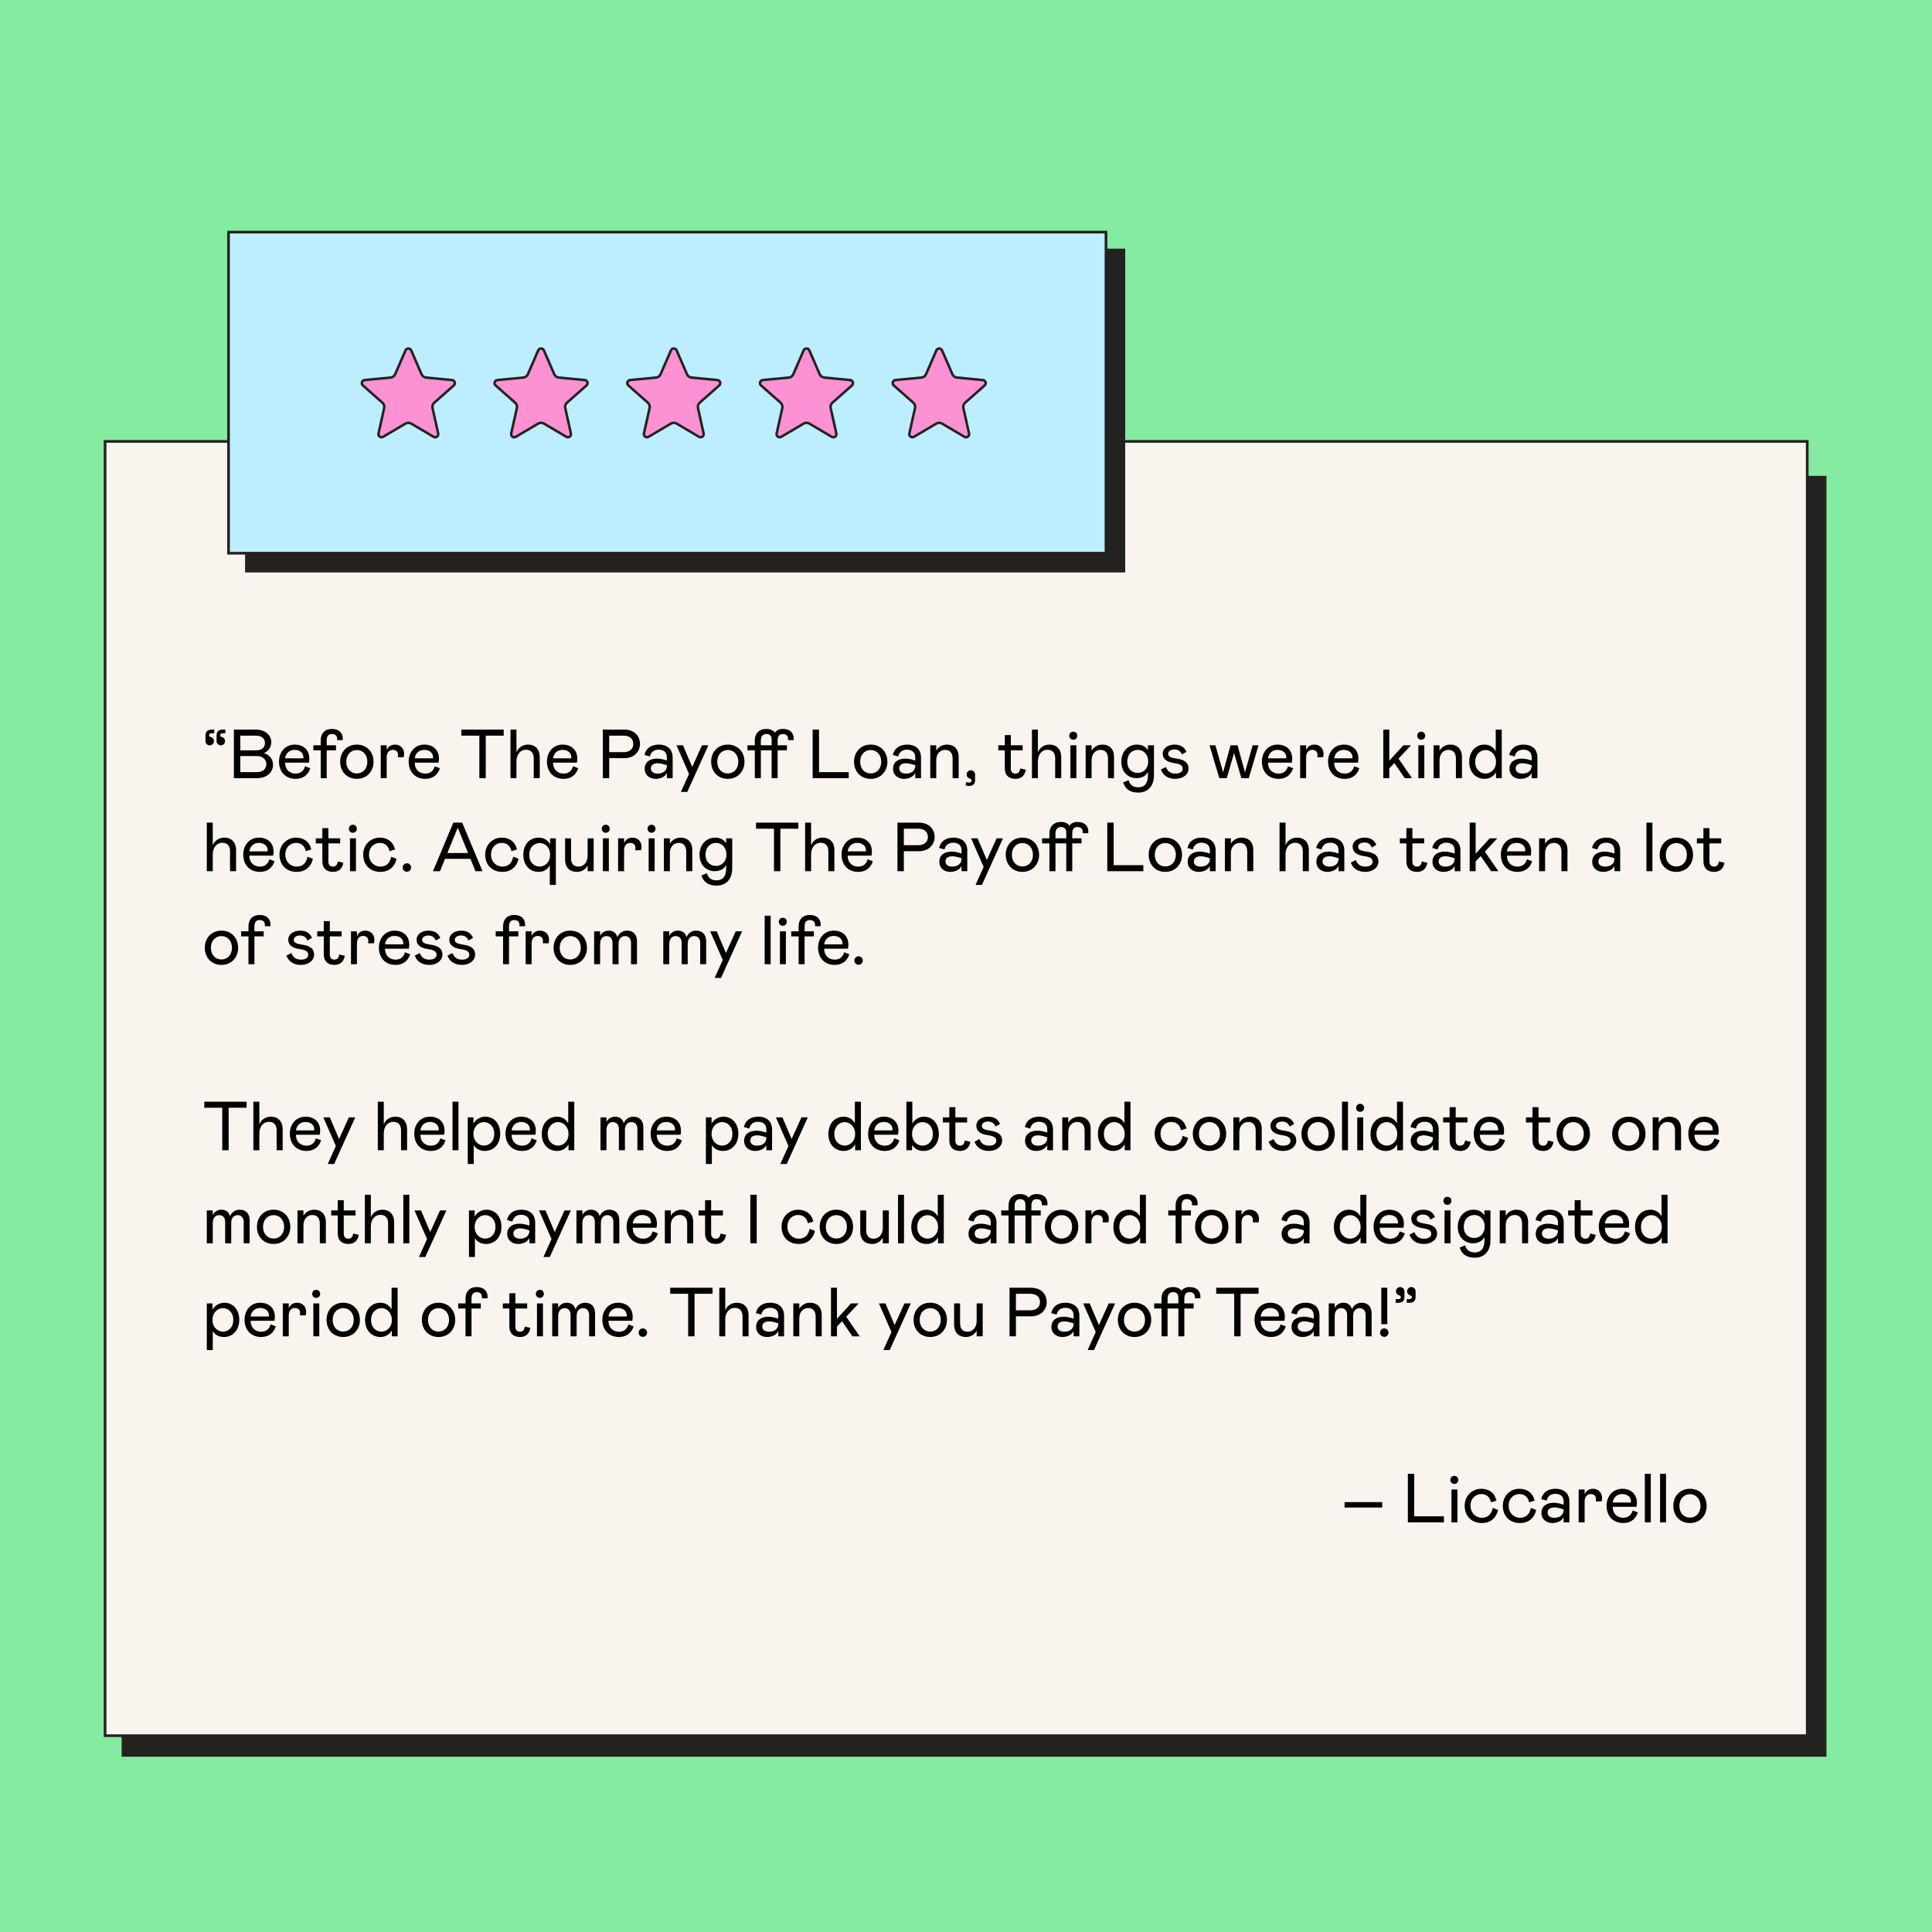
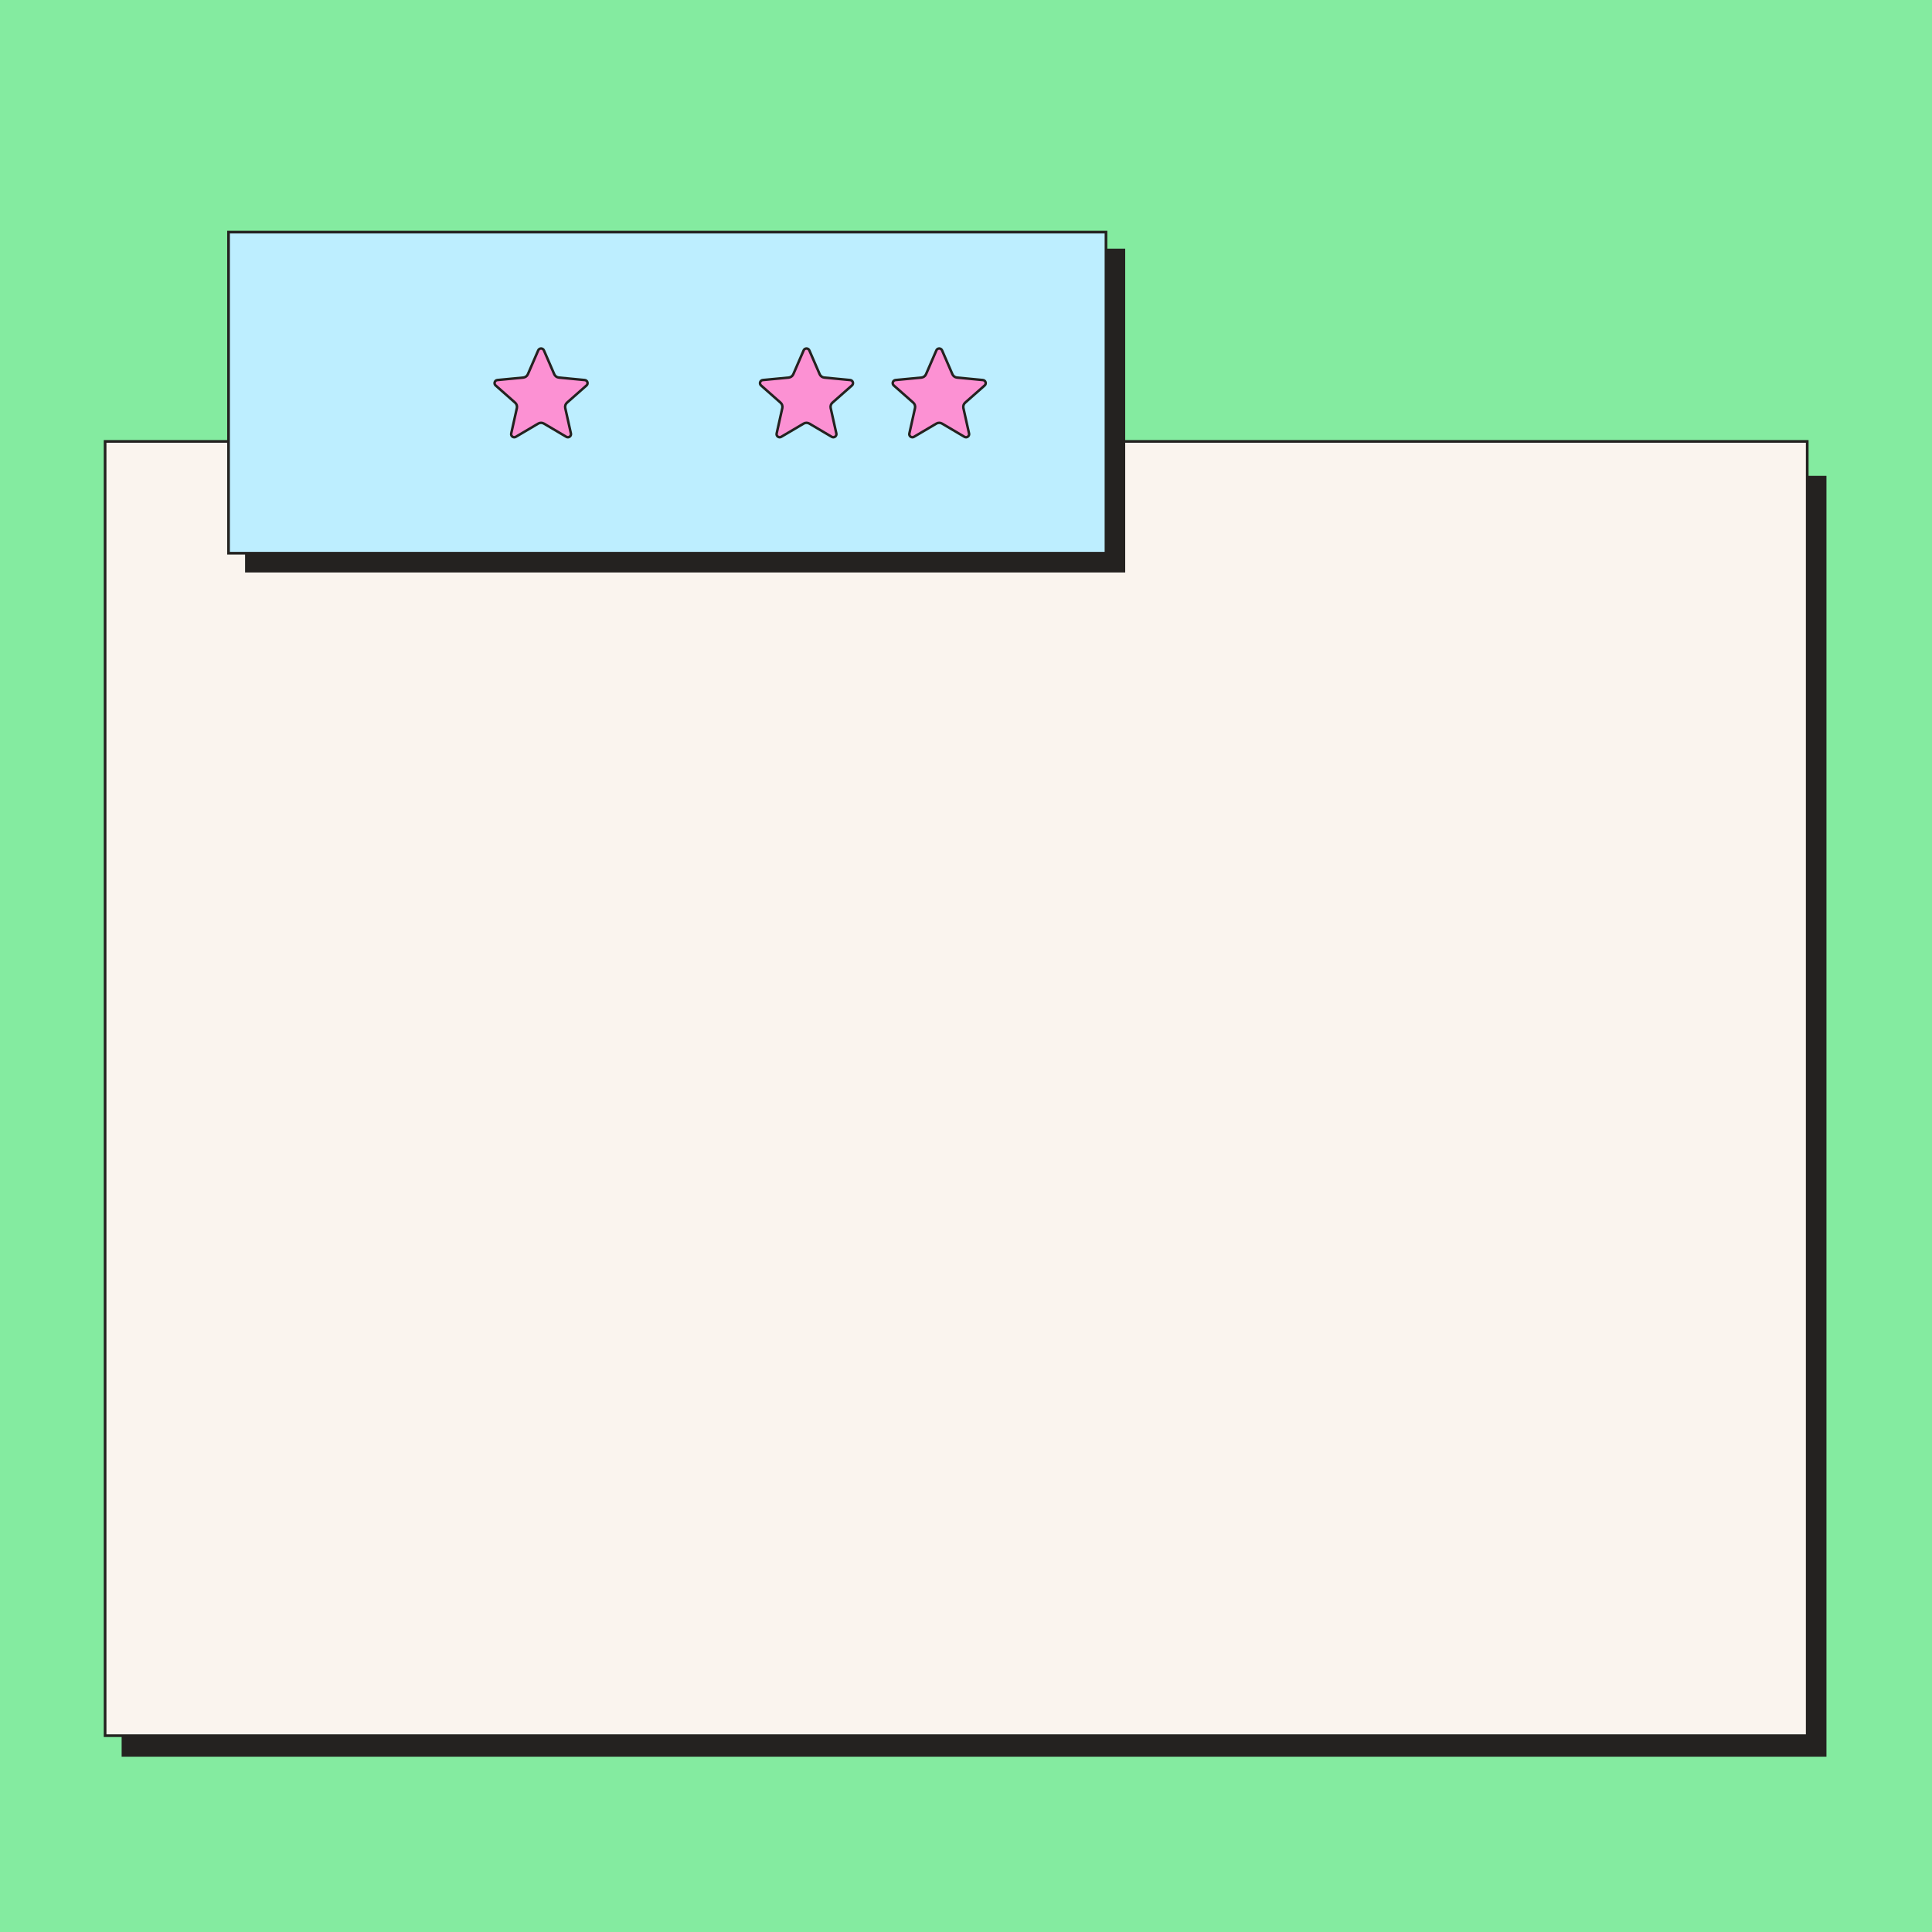
<svg xmlns="http://www.w3.org/2000/svg" width="1080" height="1080" viewBox="0 0 1080 1080" fill="none">
  <rect width="1080" height="1080" fill="#84EBA0" />
  <rect x="70" y="268" width="949" height="712" fill="#242220" stroke="#242220" stroke-width="4" />
  <rect x="58.75" y="246.75" width="951.5" height="723.5" fill="#FAF4EE" stroke="#242220" stroke-width="1.5" />
  <rect x="139" y="141" width="488" height="177" fill="#242220" stroke="#242220" stroke-width="4" />
  <rect x="127.75" y="129.75" width="490.5" height="179.5" fill="#BDEEFF" stroke="#242220" stroke-width="1.5" />
  <g filter="url(#filter0_d_455_5420)">
-     <path d="M226.211 193.425L231.995 206.763C232.449 207.81 233.436 208.527 234.571 208.635L249.045 210.015C250.554 210.158 251.163 212.034 250.027 213.038L239.129 222.661C238.273 223.416 237.896 224.576 238.144 225.69L241.305 239.88C241.635 241.36 240.039 242.52 238.733 241.749L226.214 234.358C225.231 233.778 224.011 233.778 223.029 234.358L210.509 241.749C209.204 242.52 207.608 241.36 207.938 239.881L211.098 225.69C211.346 224.576 210.969 223.416 210.114 222.661L199.216 213.038C198.079 212.034 198.689 210.158 200.198 210.015L214.671 208.635C215.807 208.527 216.794 207.81 217.248 206.763L223.032 193.425C223.635 192.034 225.608 192.034 226.211 193.425Z" fill="#FC91D3" stroke="#242220" stroke-width="1.4" />
    <path d="M300.398 193.425L306.182 206.763C306.636 207.81 307.623 208.527 308.759 208.635L323.232 210.015C324.741 210.158 325.351 212.034 324.214 213.038L313.316 222.661C312.461 223.416 312.084 224.576 312.332 225.69L315.493 239.88C315.822 241.36 314.226 242.52 312.921 241.749L300.401 234.358C299.419 233.778 298.199 233.778 297.216 234.358L284.697 241.749C283.391 242.52 281.795 241.36 282.125 239.881L285.286 225.69C285.534 224.576 285.157 223.416 284.302 222.661L273.403 213.038C272.267 212.034 272.876 210.158 274.386 210.015L288.859 208.635C289.994 208.527 290.981 207.81 291.435 206.763L297.219 193.425C297.823 192.034 299.795 192.034 300.398 193.425Z" fill="#FC91D3" stroke="#242220" stroke-width="1.4" />
-     <path d="M374.588 193.425L380.372 206.763C380.826 207.81 381.813 208.527 382.948 208.635L397.421 210.015C398.931 210.158 399.54 212.034 398.404 213.038L387.505 222.661C386.65 223.416 386.273 224.576 386.521 225.69L389.682 239.88C390.012 241.36 388.416 242.52 387.11 241.749L374.591 234.358C373.608 233.778 372.388 233.778 371.406 234.358L358.886 241.749C357.581 242.52 355.985 241.36 356.314 239.881L359.475 225.69C359.723 224.576 359.346 223.416 358.491 222.661L347.593 213.038C346.456 212.034 347.066 210.158 348.575 210.015L363.048 208.635C364.184 208.527 365.171 207.81 365.625 206.763L371.409 193.425C372.012 192.034 373.985 192.034 374.588 193.425Z" fill="#FC91D3" stroke="#242220" stroke-width="1.4" />
    <path d="M448.775 193.425L454.559 206.763C455.013 207.81 456 208.527 457.136 208.635L471.609 210.015C473.118 210.158 473.728 212.034 472.591 213.038L461.693 222.661C460.838 223.416 460.461 224.576 460.709 225.69L463.87 239.88C464.199 241.36 462.603 242.52 461.298 241.749L448.778 234.358C447.796 233.778 446.576 233.778 445.593 234.358L433.074 241.749C431.768 242.52 430.172 241.36 430.502 239.881L433.663 225.69C433.911 224.576 433.534 223.416 432.679 222.661L421.78 213.038C420.644 212.034 421.253 210.158 422.763 210.015L437.236 208.635C438.371 208.527 439.358 207.81 439.812 206.763L445.596 193.425C446.2 192.034 448.172 192.034 448.775 193.425Z" fill="#FC91D3" stroke="#242220" stroke-width="1.4" />
    <path d="M522.965 193.425L528.749 206.763C529.203 207.81 530.19 208.527 531.325 208.635L545.798 210.015C547.308 210.158 547.917 212.034 546.781 213.038L535.882 222.661C535.027 223.416 534.65 224.576 534.898 225.69L538.059 239.88C538.389 241.36 536.793 242.52 535.487 241.749L522.968 234.358C521.985 233.778 520.765 233.778 519.783 234.358L507.263 241.749C505.958 242.52 504.362 241.36 504.691 239.881L507.852 225.69C508.1 224.576 507.723 223.416 506.868 222.661L495.97 213.038C494.833 212.034 495.443 210.158 496.952 210.015L511.425 208.635C512.561 208.527 513.548 207.81 514.002 206.763L519.786 193.425C520.389 192.034 522.361 192.034 522.965 193.425Z" fill="#FC91D3" stroke="#242220" stroke-width="1.4" />
  </g>
-   <path d="M117.226 416.662C118.505 416.662 119.591 415.576 119.591 414.297C119.591 413.134 118.777 412.203 117.73 411.971C117.11 411.816 116.877 411.467 116.877 410.963C116.877 410.265 117.459 409.877 118.311 409.877H119.746V407.861H118.273C116.489 407.861 114.861 408.598 114.861 411.118V414.297C114.861 415.576 115.908 416.662 117.226 416.662ZM123.429 416.662C124.747 416.662 125.794 415.576 125.794 414.297C125.794 413.134 125.019 412.203 123.933 411.971C123.352 411.816 123.119 411.467 123.119 410.963C123.119 410.265 123.701 409.877 124.553 409.877H125.988V407.861H124.515C122.693 407.861 121.064 408.598 121.064 411.118V414.297C121.064 415.576 122.15 416.662 123.429 416.662ZM130.75 435H143.855C148.817 435 152.617 431.898 152.617 427.672C152.617 424.144 150.601 421.973 147.576 421.004C150.019 419.88 151.647 417.631 151.647 414.917C151.647 410.924 148.236 407.861 143.04 407.861H130.75V435ZM134.317 419.453V411.234H143.195C145.793 411.234 148.119 412.591 148.119 415.266C148.119 417.941 146.22 419.453 143.195 419.453H134.317ZM134.317 431.627V422.632H143.738C146.801 422.632 148.895 424.571 148.895 427.207C148.895 429.96 146.685 431.627 143.738 431.627H134.317ZM165.235 432.441C162.211 432.441 159.42 430.503 159.381 426.316H172.679C172.834 425.618 172.912 424.881 172.912 424.067C172.912 419.182 169.578 416.235 164.731 416.235C159.42 416.235 155.969 420.461 155.969 425.695C155.969 431.705 159.846 435.388 165.235 435.388C169.655 435.388 172.253 433.023 173.455 429.456L170.547 428.332C169.849 430.89 168.143 432.441 165.235 432.441ZM164.693 419.182C167.29 419.182 169.616 420.578 169.616 423.369C169.616 423.563 169.578 423.718 169.578 423.912H159.381C159.769 420.965 161.901 419.182 164.693 419.182ZM179.288 435H182.622V419.453H187.817V416.623H182.622V413.909C182.622 411.544 183.591 410.304 185.53 410.304C187.352 410.304 188.476 411.312 188.476 413.056C188.476 413.25 188.476 413.366 188.438 413.754H191.578C191.617 413.405 191.617 413.172 191.617 412.901C191.617 409.916 189.756 407.473 185.53 407.473C181.459 407.473 179.288 410.11 179.288 413.832V416.623H175.178V419.453H179.288V435ZM199.463 435.388C205.046 435.388 208.806 431.239 208.806 425.812C208.806 420.384 205.085 416.235 199.463 416.235C193.88 416.235 190.158 420.384 190.158 425.812C190.158 431.239 193.88 435.388 199.463 435.388ZM199.463 432.364C196.051 432.364 193.57 429.689 193.57 425.812C193.57 421.973 196.051 419.259 199.463 419.259C202.913 419.259 205.356 421.973 205.356 425.812C205.356 429.689 202.913 432.364 199.463 432.364ZM212.825 416.623V435H216.16V423.291C216.16 420.81 217.478 419.182 219.571 419.182C221.355 419.182 222.518 420.19 222.518 421.935C222.518 422.439 222.479 422.749 222.402 423.291H225.658C225.813 422.671 225.891 422.09 225.891 421.237C225.891 418.562 223.952 416.235 220.851 416.235C218.563 416.235 216.974 417.398 216.16 419.298V416.623H212.825ZM237.702 432.441C234.678 432.441 231.886 430.503 231.848 426.316H245.146C245.301 425.618 245.378 424.881 245.378 424.067C245.378 419.182 242.044 416.235 237.198 416.235C231.886 416.235 228.436 420.461 228.436 425.695C228.436 431.705 232.313 435.388 237.702 435.388C242.122 435.388 244.719 433.023 245.921 429.456L243.013 428.332C242.316 430.89 240.61 432.441 237.702 432.441ZM237.159 419.182C239.757 419.182 242.083 420.578 242.083 423.369C242.083 423.563 242.044 423.718 242.044 423.912H231.848C232.235 420.965 234.368 419.182 237.159 419.182ZM281.573 407.861H257.923V411.234H267.965V435H271.532V411.234H281.573V407.861ZM288.702 435V425.501C288.702 421.663 291.028 419.104 293.975 419.104C296.727 419.104 298.356 420.694 298.356 423.873V435H301.729V423.098C301.729 418.949 299.209 416.235 295.177 416.235C292.153 416.235 289.749 417.902 288.702 420.5V407.861H285.368V435H288.702ZM315.015 432.441C311.991 432.441 309.199 430.503 309.16 426.316H322.459C322.614 425.618 322.691 424.881 322.691 424.067C322.691 419.182 319.357 416.235 314.511 416.235C309.199 416.235 305.749 420.461 305.749 425.695C305.749 431.705 309.626 435.388 315.015 435.388C319.435 435.388 322.032 433.023 323.234 429.456L320.326 428.332C319.628 430.89 317.922 432.441 315.015 432.441ZM314.472 419.182C317.07 419.182 319.396 420.578 319.396 423.369C319.396 423.563 319.357 423.718 319.357 423.912H309.16C309.548 420.965 311.681 419.182 314.472 419.182ZM340.548 423.834H348.961C354.583 423.834 357.762 420.074 357.762 415.848C357.762 411.505 354.699 407.861 348.961 407.861H336.981V435H340.548V423.834ZM340.548 420.461V411.234H348.651C351.752 411.234 354.001 412.824 354.001 415.848C354.001 418.872 351.752 420.461 348.651 420.461H340.548ZM366.476 435.388C369.5 435.388 371.865 434.031 372.795 432.092V435H376.013V423.485C376.013 418.988 373.222 416.235 368.182 416.235C363.762 416.235 360.971 418.6 360.273 422.012L363.297 422.865C363.762 420.5 365.545 419.066 368.182 419.066C370.818 419.066 372.795 420.461 372.795 423.214V425.114L371.128 424.648C369.888 424.261 368.492 424.067 367.212 424.067C363.529 424.067 360.389 425.773 360.389 429.766C360.389 433.294 363.18 435.388 366.476 435.388ZM367.6 432.441C365.119 432.441 363.839 431.239 363.839 429.572C363.839 427.595 365.352 426.664 367.678 426.664C368.686 426.664 369.81 426.858 371.089 427.246L372.795 427.75V428.138C372.795 430.89 370.585 432.441 367.6 432.441ZM392.418 416.623L386.951 428.719L381.795 416.623H378.15L385.168 432.635L380.631 442.676H384.198L395.984 416.623H392.418ZM406.829 435.388C412.412 435.388 416.173 431.239 416.173 425.812C416.173 420.384 412.451 416.235 406.829 416.235C401.246 416.235 397.525 420.384 397.525 425.812C397.525 431.239 401.246 435.388 406.829 435.388ZM406.829 432.364C403.418 432.364 400.936 429.689 400.936 425.812C400.936 421.973 403.418 419.259 406.829 419.259C410.28 419.259 412.722 421.973 412.722 425.812C412.722 429.689 410.28 432.364 406.829 432.364ZM421.941 435H425.314V419.453H431.362V435H434.697V419.453H439.892V416.623H434.697V413.909C434.697 411.544 435.666 410.304 437.604 410.304C439.426 410.304 440.551 411.312 440.551 413.056C440.551 413.289 440.551 413.444 440.512 413.754H443.652C443.691 413.405 443.691 413.172 443.691 412.901C443.691 409.916 441.869 407.473 437.604 407.473C435.588 407.473 434.037 408.249 433.146 409.567C432.293 408.249 430.509 407.473 428.377 407.473C424.267 407.473 421.941 410.11 421.941 413.832V416.623H417.832V419.453H421.941V435ZM425.314 416.623V413.948C425.314 411.622 426.477 410.304 428.416 410.304C430.122 410.304 431.362 411.234 431.362 413.366V416.623H425.314ZM454.275 407.861V435H474.436V431.627H457.842V407.861H454.275ZM486.717 435.388C492.3 435.388 496.06 431.239 496.06 425.812C496.06 420.384 492.338 416.235 486.717 416.235C481.134 416.235 477.412 420.384 477.412 425.812C477.412 431.239 481.134 435.388 486.717 435.388ZM486.717 432.364C483.305 432.364 480.824 429.689 480.824 425.812C480.824 421.973 483.305 419.259 486.717 419.259C490.167 419.259 492.61 421.973 492.61 425.812C492.61 429.689 490.167 432.364 486.717 432.364ZM505.313 435.388C508.337 435.388 510.702 434.031 511.633 432.092V435H514.851V423.485C514.851 418.988 512.059 416.235 507.019 416.235C502.599 416.235 499.808 418.6 499.11 422.012L502.134 422.865C502.599 420.5 504.383 419.066 507.019 419.066C509.656 419.066 511.633 420.461 511.633 423.214V425.114L509.966 424.648C508.725 424.261 507.329 424.067 506.05 424.067C502.367 424.067 499.226 425.773 499.226 429.766C499.226 433.294 502.018 435.388 505.313 435.388ZM506.438 432.441C503.956 432.441 502.677 431.239 502.677 429.572C502.677 427.595 504.189 426.664 506.515 426.664C507.523 426.664 508.648 426.858 509.927 427.246L511.633 427.75V428.138C511.633 430.89 509.423 432.441 506.438 432.441ZM523.367 435V424.92C523.367 421.275 525.654 419.182 528.329 419.182C530.927 419.182 532.516 420.81 532.516 424.067V435H535.889V423.059C535.889 418.678 533.253 416.235 529.415 416.235C526.817 416.235 524.646 417.476 523.367 419.608V416.623H520.032V435H523.367ZM541.665 439.342C543.526 439.342 545.077 438.606 545.077 436.008V432.945C545.077 431.627 544.03 430.58 542.712 430.58C541.393 430.58 540.347 431.627 540.347 432.945C540.347 434.07 541.122 434.961 542.169 435.233C542.828 435.426 543.138 435.775 543.138 436.279C543.138 437.094 542.518 437.481 541.626 437.481C541.044 437.481 540.463 437.326 540.114 437.132L539.765 438.993C540.269 439.187 540.812 439.342 541.665 439.342ZM567.697 435.388C570.837 435.388 572.892 433.566 573.435 430.27L570.333 429.572C570.023 431.588 569.131 432.441 567.58 432.441C566.185 432.441 565.06 431.549 565.06 429.689V419.453H571.651V416.623H565.06V410.924H561.687V416.623H558.043V419.453H561.687V429.533C561.687 433.178 563.781 435.388 567.697 435.388ZM580.196 435V425.501C580.196 421.663 582.523 419.104 585.469 419.104C588.222 419.104 589.85 420.694 589.85 423.873V435H593.223V423.098C593.223 418.949 590.703 416.235 586.671 416.235C583.647 416.235 581.243 417.902 580.196 420.5V407.861H576.862V435H580.196ZM597.747 411.273C597.747 412.552 598.716 413.521 599.957 413.521C601.236 413.521 602.206 412.552 602.206 411.273C602.206 409.993 601.236 409.024 599.957 409.024C598.716 409.024 597.747 409.993 597.747 411.273ZM598.367 416.623V435H601.702V416.623H598.367ZM610.22 435V424.92C610.22 421.275 612.508 419.182 615.183 419.182C617.781 419.182 619.37 420.81 619.37 424.067V435H622.743V423.059C622.743 418.678 620.107 416.235 616.269 416.235C613.671 416.235 611.5 417.476 610.22 419.608V416.623H606.886V435H610.22ZM636.311 443.064C642.088 443.064 645.073 438.955 645.073 433.372V416.623H641.7V419.376C640.537 417.553 638.638 416.235 635.497 416.235C630.651 416.235 626.813 420.074 626.813 425.889C626.813 431.511 630.651 435 635.303 435C638.483 435 640.654 433.527 641.7 431.549V433.604C641.7 437.636 639.956 440.118 636.311 440.118C633.52 440.118 631.659 438.838 630.884 436.124L627.86 437.404C629.1 441.32 632.047 443.064 636.311 443.064ZM636.04 432.053C632.745 432.053 630.147 429.805 630.147 425.928C630.147 421.624 632.745 419.182 636.04 419.182C639.374 419.182 641.855 421.857 641.855 425.656C641.855 429.417 639.374 432.053 636.04 432.053ZM657.021 435.388C661.131 435.388 664.388 433.061 664.388 429.572C664.388 426.626 662.449 424.726 657.952 424.106C654.424 423.602 653.028 422.943 653.028 421.314C653.028 419.841 654.618 418.949 656.595 418.949C658.495 418.949 660.007 419.841 660.627 421.741L663.224 420.306C662.178 417.864 660.239 416.235 656.595 416.235C652.834 416.235 649.965 418.29 649.965 421.275C649.965 424.338 652.291 425.967 656.285 426.548C660.162 427.091 661.131 428.099 661.131 429.766C661.131 431.394 659.58 432.441 657.176 432.441C654.385 432.441 652.757 431.317 651.71 428.758L648.957 430.193C650.004 433.217 652.718 435.388 657.021 435.388ZM679.422 416.623H676.127L681.594 435H685.781L689.852 420.888L693.922 435H698.071L703.537 416.623H700.242L695.938 431.743L691.79 416.623H687.874L683.726 431.743L679.422 416.623ZM714.679 432.441C711.655 432.441 708.863 430.503 708.825 426.316H722.123C722.278 425.618 722.355 424.881 722.355 424.067C722.355 419.182 719.021 416.235 714.175 416.235C708.863 416.235 705.413 420.461 705.413 425.695C705.413 431.705 709.29 435.388 714.679 435.388C719.099 435.388 721.696 433.023 722.898 429.456L719.99 428.332C719.293 430.89 717.587 432.441 714.679 432.441ZM714.136 419.182C716.734 419.182 719.06 420.578 719.06 423.369C719.06 423.563 719.021 423.718 719.021 423.912H708.825C709.212 420.965 711.345 419.182 714.136 419.182ZM726.793 416.623V435H730.127V423.291C730.127 420.81 731.445 419.182 733.539 419.182C735.322 419.182 736.486 420.19 736.486 421.935C736.486 422.439 736.447 422.749 736.369 423.291H739.626C739.781 422.671 739.859 422.09 739.859 421.237C739.859 418.562 737.92 416.235 734.818 416.235C732.531 416.235 730.941 417.398 730.127 419.298V416.623H726.793ZM751.669 432.441C748.645 432.441 745.854 430.503 745.815 426.316H759.113C759.268 425.618 759.346 424.881 759.346 424.067C759.346 419.182 756.012 416.235 751.165 416.235C745.854 416.235 742.403 420.461 742.403 425.695C742.403 431.705 746.28 435.388 751.669 435.388C756.089 435.388 758.687 433.023 759.889 429.456L756.981 428.332C756.283 430.89 754.577 432.441 751.669 432.441ZM751.127 419.182C753.724 419.182 756.05 420.578 756.05 423.369C756.05 423.563 756.012 423.718 756.012 423.912H745.815C746.203 420.965 748.335 419.182 751.127 419.182ZM781.777 424.067L788.756 416.623H784.491L776.621 425.23V407.861H773.287V435H776.621V429.533L779.451 426.548L785.267 435H789.338L781.777 424.067ZM792.241 411.273C792.241 412.552 793.21 413.521 794.451 413.521C795.73 413.521 796.699 412.552 796.699 411.273C796.699 409.993 795.73 409.024 794.451 409.024C793.21 409.024 792.241 409.993 792.241 411.273ZM792.861 416.623V435H796.195V416.623H792.861ZM804.714 435V424.92C804.714 421.275 807.001 419.182 809.677 419.182C812.274 419.182 813.864 420.81 813.864 424.067V435H817.237V423.059C817.237 418.678 814.6 416.235 810.762 416.235C808.165 416.235 805.993 417.476 804.714 419.608V416.623H801.38V435H804.714ZM829.913 435.388C832.821 435.388 835.07 433.837 836.272 431.705V435H839.49V407.861H836.117V419.957C834.992 417.786 832.782 416.235 829.836 416.235C824.834 416.235 821.306 420.19 821.306 425.928C821.306 431.549 824.834 435.388 829.913 435.388ZM830.456 432.402C827.548 432.402 824.641 430.193 824.641 425.889C824.641 421.624 827.548 419.259 830.456 419.259C833.248 419.259 836.272 421.663 836.272 425.889C836.272 430.154 833.248 432.402 830.456 432.402ZM849.889 435.388C852.913 435.388 855.278 434.031 856.209 432.092V435H859.427V423.485C859.427 418.988 856.635 416.235 851.595 416.235C847.175 416.235 844.384 418.6 843.686 422.012L846.71 422.865C847.175 420.5 848.959 419.066 851.595 419.066C854.232 419.066 856.209 420.461 856.209 423.214V425.114L854.542 424.648C853.301 424.261 851.905 424.067 850.626 424.067C846.943 424.067 843.802 425.773 843.802 429.766C843.802 433.294 846.594 435.388 849.889 435.388ZM851.014 432.441C848.532 432.441 847.253 431.239 847.253 429.572C847.253 427.595 848.765 426.664 851.091 426.664C852.099 426.664 853.224 426.858 854.503 427.246L856.209 427.75V428.138C856.209 430.89 853.999 432.441 851.014 432.441ZM118.932 487V477.501C118.932 473.663 121.258 471.104 124.205 471.104C126.957 471.104 128.586 472.694 128.586 475.873V487H131.959V475.098C131.959 470.949 129.438 468.235 125.406 468.235C122.382 468.235 119.979 469.902 118.932 472.5V459.861H115.598V487H118.932ZM145.245 484.441C142.22 484.441 139.429 482.503 139.39 478.316H152.688C152.843 477.618 152.921 476.881 152.921 476.067C152.921 471.182 149.587 468.235 144.741 468.235C139.429 468.235 135.978 472.461 135.978 477.695C135.978 483.705 139.855 487.388 145.245 487.388C149.664 487.388 152.262 485.023 153.464 481.456L150.556 480.332C149.858 482.89 148.152 484.441 145.245 484.441ZM144.702 471.182C147.299 471.182 149.626 472.578 149.626 475.369C149.626 475.563 149.587 475.718 149.587 475.912H139.39C139.778 472.965 141.91 471.182 144.702 471.182ZM159.491 477.695C159.491 473.237 162.748 471.182 165.423 471.182C168.447 471.182 170.347 472.926 170.928 475.795L173.991 474.865C173.099 470.639 169.881 468.235 165.462 468.235C160.538 468.235 156.234 472.074 156.234 477.695C156.234 483.511 160.073 487.388 165.888 487.388C170.424 487.388 173.836 484.79 174.883 480.06L171.897 478.936C171.238 482.076 169.61 484.441 165.81 484.441C162.593 484.441 159.491 481.921 159.491 477.695ZM186.206 487.388C189.346 487.388 191.401 485.566 191.944 482.27L188.842 481.572C188.532 483.588 187.64 484.441 186.09 484.441C184.694 484.441 183.57 483.549 183.57 481.689V471.453H190.16V468.623H183.57V462.924H180.197V468.623H176.552V471.453H180.197V481.533C180.197 485.178 182.29 487.388 186.206 487.388ZM195.016 463.273C195.016 464.552 195.985 465.521 197.226 465.521C198.505 465.521 199.475 464.552 199.475 463.273C199.475 461.993 198.505 461.024 197.226 461.024C195.985 461.024 195.016 461.993 195.016 463.273ZM195.636 468.623V487H198.971V468.623H195.636ZM206.288 477.695C206.288 473.237 209.544 471.182 212.219 471.182C215.243 471.182 217.143 472.926 217.725 475.795L220.788 474.865C219.896 470.639 216.678 468.235 212.258 468.235C207.334 468.235 203.031 472.074 203.031 477.695C203.031 483.511 206.869 487.388 212.685 487.388C217.221 487.388 220.632 484.79 221.679 480.06L218.694 478.936C218.035 482.076 216.407 484.441 212.607 484.441C209.389 484.441 206.288 481.921 206.288 477.695ZM227.448 487.31C228.767 487.31 229.813 486.263 229.813 484.945C229.813 483.627 228.767 482.58 227.448 482.58C226.13 482.58 225.083 483.627 225.083 484.945C225.083 486.263 226.13 487.31 227.448 487.31ZM242.043 487H245.959L248.789 480.099H262.979L265.77 487H269.725L258.365 459.861H253.403L242.043 487ZM250.069 476.842L255.884 462.691L261.661 476.842H250.069ZM274.476 477.695C274.476 473.237 277.733 471.182 280.408 471.182C283.432 471.182 285.331 472.926 285.913 475.795L288.976 474.865C288.084 470.639 284.866 468.235 280.446 468.235C275.523 468.235 271.219 472.074 271.219 477.695C271.219 483.511 275.057 487.388 280.873 487.388C285.409 487.388 288.821 484.79 289.868 480.06L286.882 478.936C286.223 482.076 284.595 484.441 280.795 484.441C277.577 484.441 274.476 481.921 274.476 477.695ZM307.345 494.676H310.718V468.623H307.5V472.035C306.492 469.864 304.205 468.235 301.181 468.235C296.102 468.235 292.535 472.074 292.535 477.812C292.535 483.472 296.024 487.388 300.987 487.388C303.972 487.388 305.988 486.108 307.345 483.705V494.676ZM301.685 484.402C298.777 484.402 295.869 482.309 295.869 477.85C295.869 473.43 298.777 471.259 301.685 471.259C304.631 471.259 307.5 473.547 307.5 477.85C307.5 482.154 304.476 484.402 301.685 484.402ZM328.484 468.623V478.393C328.484 482.154 326.197 484.441 323.367 484.441C320.691 484.441 319.218 482.852 319.218 479.634V468.623H315.884V480.409C315.884 485.1 318.598 487.388 322.475 487.388C325.344 487.388 327.321 485.837 328.484 483.898V487H331.857V468.623H328.484ZM336.39 463.273C336.39 464.552 337.36 465.521 338.6 465.521C339.88 465.521 340.849 464.552 340.849 463.273C340.849 461.993 339.88 461.024 338.6 461.024C337.36 461.024 336.39 461.993 336.39 463.273ZM337.011 468.623V487H340.345V468.623H337.011ZM345.529 468.623V487H348.864V475.291C348.864 472.81 350.182 471.182 352.275 471.182C354.059 471.182 355.222 472.19 355.222 473.935C355.222 474.439 355.183 474.749 355.106 475.291H358.362C358.517 474.671 358.595 474.09 358.595 473.237C358.595 470.562 356.656 468.235 353.555 468.235C351.267 468.235 349.678 469.398 348.864 471.298V468.623H345.529ZM361.985 463.273C361.985 464.552 362.954 465.521 364.194 465.521C365.474 465.521 366.443 464.552 366.443 463.273C366.443 461.993 365.474 461.024 364.194 461.024C362.954 461.024 361.985 461.993 361.985 463.273ZM362.605 468.623V487H365.939V468.623H362.605ZM374.458 487V476.92C374.458 473.275 376.745 471.182 379.42 471.182C382.018 471.182 383.608 472.81 383.608 476.067V487H386.981V475.059C386.981 470.678 384.344 468.235 380.506 468.235C377.908 468.235 375.737 469.476 374.458 471.608V468.623H371.124V487H374.458ZM400.549 495.064C406.326 495.064 409.311 490.955 409.311 485.372V468.623H405.938V471.376C404.775 469.553 402.875 468.235 399.735 468.235C394.888 468.235 391.05 472.074 391.05 477.889C391.05 483.511 394.888 487 399.541 487C402.72 487 404.891 485.527 405.938 483.549V485.604C405.938 489.636 404.193 492.118 400.549 492.118C397.757 492.118 395.897 490.838 395.121 488.124L392.097 489.404C393.338 493.32 396.284 495.064 400.549 495.064ZM400.278 484.053C396.982 484.053 394.384 481.805 394.384 477.928C394.384 473.624 396.982 471.182 400.278 471.182C403.612 471.182 406.093 473.857 406.093 477.656C406.093 481.417 403.612 484.053 400.278 484.053ZM446.27 459.861H422.62V463.234H432.662V487H436.229V463.234H446.27V459.861ZM453.399 487V477.501C453.399 473.663 455.725 471.104 458.672 471.104C461.424 471.104 463.053 472.694 463.053 475.873V487H466.426V475.098C466.426 470.949 463.905 468.235 459.873 468.235C456.849 468.235 454.446 469.902 453.399 472.5V459.861H450.065V487H453.399ZM479.711 484.441C476.687 484.441 473.896 482.503 473.857 478.316H487.155C487.31 477.618 487.388 476.881 487.388 476.067C487.388 471.182 484.054 468.235 479.207 468.235C473.896 468.235 470.445 472.461 470.445 477.695C470.445 483.705 474.322 487.388 479.711 487.388C484.131 487.388 486.729 485.023 487.931 481.456L485.023 480.332C484.325 482.89 482.619 484.441 479.711 484.441ZM479.169 471.182C481.766 471.182 484.092 472.578 484.092 475.369C484.092 475.563 484.054 475.718 484.054 475.912H473.857C474.245 472.965 476.377 471.182 479.169 471.182ZM505.245 475.834H513.658C519.279 475.834 522.458 472.074 522.458 467.848C522.458 463.505 519.396 459.861 513.658 459.861H501.678V487H505.245V475.834ZM505.245 472.461V463.234H513.347C516.449 463.234 518.698 464.824 518.698 467.848C518.698 470.872 516.449 472.461 513.347 472.461H505.245ZM531.173 487.388C534.197 487.388 536.562 486.031 537.492 484.092V487H540.71V475.485C540.71 470.988 537.919 468.235 532.878 468.235C528.459 468.235 525.667 470.6 524.969 474.012L527.993 474.865C528.459 472.5 530.242 471.066 532.878 471.066C535.515 471.066 537.492 472.461 537.492 475.214V477.114L535.825 476.648C534.584 476.261 533.189 476.067 531.909 476.067C528.226 476.067 525.086 477.773 525.086 481.766C525.086 485.294 527.877 487.388 531.173 487.388ZM532.297 484.441C529.816 484.441 528.536 483.239 528.536 481.572C528.536 479.595 530.048 478.664 532.374 478.664C533.382 478.664 534.507 478.858 535.786 479.246L537.492 479.75V480.138C537.492 482.89 535.282 484.441 532.297 484.441ZM557.114 468.623L551.648 480.719L546.491 468.623H542.847L549.864 484.635L545.328 494.676H548.895L560.681 468.623H557.114ZM571.526 487.388C577.109 487.388 580.87 483.239 580.87 477.812C580.87 472.384 577.148 468.235 571.526 468.235C565.943 468.235 562.221 472.384 562.221 477.812C562.221 483.239 565.943 487.388 571.526 487.388ZM571.526 484.364C568.114 484.364 565.633 481.689 565.633 477.812C565.633 473.973 568.114 471.259 571.526 471.259C574.977 471.259 577.419 473.973 577.419 477.812C577.419 481.689 574.977 484.364 571.526 484.364ZM586.638 487H590.011V471.453H596.059V487H599.393V471.453H604.588V468.623H599.393V465.909C599.393 463.544 600.363 462.304 602.301 462.304C604.123 462.304 605.248 463.312 605.248 465.056C605.248 465.289 605.248 465.444 605.209 465.754H608.349C608.388 465.405 608.388 465.172 608.388 464.901C608.388 461.916 606.566 459.473 602.301 459.473C600.285 459.473 598.734 460.249 597.842 461.567C596.99 460.249 595.206 459.473 593.074 459.473C588.964 459.473 586.638 462.11 586.638 465.832V468.623H582.528V471.453H586.638V487ZM590.011 468.623V465.948C590.011 463.622 591.174 462.304 593.113 462.304C594.818 462.304 596.059 463.234 596.059 465.366V468.623H590.011ZM618.972 459.861V487H639.133V483.627H622.539V459.861H618.972ZM651.414 487.388C656.996 487.388 660.757 483.239 660.757 477.812C660.757 472.384 657.035 468.235 651.414 468.235C645.831 468.235 642.109 472.384 642.109 477.812C642.109 483.239 645.831 487.388 651.414 487.388ZM651.414 484.364C648.002 484.364 645.521 481.689 645.521 477.812C645.521 473.973 648.002 471.259 651.414 471.259C654.864 471.259 657.307 473.973 657.307 477.812C657.307 481.689 654.864 484.364 651.414 484.364ZM670.01 487.388C673.034 487.388 675.399 486.031 676.33 484.092V487H679.548V475.485C679.548 470.988 676.756 468.235 671.716 468.235C667.296 468.235 664.505 470.6 663.807 474.012L666.831 474.865C667.296 472.5 669.08 471.066 671.716 471.066C674.352 471.066 676.33 472.461 676.33 475.214V477.114L674.663 476.648C673.422 476.261 672.026 476.067 670.747 476.067C667.064 476.067 663.923 477.773 663.923 481.766C663.923 485.294 666.715 487.388 670.01 487.388ZM671.134 484.441C668.653 484.441 667.374 483.239 667.374 481.572C667.374 479.595 668.886 478.664 671.212 478.664C672.22 478.664 673.344 478.858 674.624 479.246L676.33 479.75V480.138C676.33 482.89 674.12 484.441 671.134 484.441ZM688.063 487V476.92C688.063 473.275 690.351 471.182 693.026 471.182C695.623 471.182 697.213 472.81 697.213 476.067V487H700.586V475.059C700.586 470.678 697.95 468.235 694.111 468.235C691.514 468.235 689.343 469.476 688.063 471.608V468.623H684.729V487H688.063ZM718.617 487V477.501C718.617 473.663 720.944 471.104 723.89 471.104C726.643 471.104 728.271 472.694 728.271 475.873V487H731.644V475.098C731.644 470.949 729.124 468.235 725.092 468.235C722.068 468.235 719.664 469.902 718.617 472.5V459.861H715.283V487H718.617ZM741.947 487.388C744.971 487.388 747.336 486.031 748.266 484.092V487H751.484V475.485C751.484 470.988 748.693 468.235 743.653 468.235C739.233 468.235 736.441 470.6 735.743 474.012L738.768 474.865C739.233 472.5 741.016 471.066 743.653 471.066C746.289 471.066 748.266 472.461 748.266 475.214V477.114L746.599 476.648C745.358 476.261 743.963 476.067 742.683 476.067C739 476.067 735.86 477.773 735.86 481.766C735.86 485.294 738.651 487.388 741.947 487.388ZM743.071 484.441C740.59 484.441 739.31 483.239 739.31 481.572C739.31 479.595 740.822 478.664 743.149 478.664C744.157 478.664 745.281 478.858 746.56 479.246L748.266 479.75V480.138C748.266 482.89 746.056 484.441 743.071 484.441ZM763.184 487.388C767.294 487.388 770.551 485.061 770.551 481.572C770.551 478.626 768.612 476.726 764.115 476.106C760.587 475.602 759.191 474.943 759.191 473.314C759.191 471.841 760.781 470.949 762.758 470.949C764.658 470.949 766.17 471.841 766.79 473.741L769.388 472.306C768.341 469.864 766.402 468.235 762.758 468.235C758.997 468.235 756.128 470.29 756.128 473.275C756.128 476.338 758.454 477.967 762.448 478.548C766.325 479.091 767.294 480.099 767.294 481.766C767.294 483.394 765.743 484.441 763.339 484.441C760.548 484.441 758.92 483.317 757.873 480.758L755.12 482.193C756.167 485.217 758.881 487.388 763.184 487.388ZM792.176 487.388C795.317 487.388 797.372 485.566 797.914 482.27L794.813 481.572C794.503 483.588 793.611 484.441 792.06 484.441C790.664 484.441 789.54 483.549 789.54 481.689V471.453H796.131V468.623H789.54V462.924H786.167V468.623H782.523V471.453H786.167V481.533C786.167 485.178 788.261 487.388 792.176 487.388ZM806.841 487.388C809.865 487.388 812.23 486.031 813.16 484.092V487H816.378V475.485C816.378 470.988 813.587 468.235 808.547 468.235C804.127 468.235 801.336 470.6 800.638 474.012L803.662 474.865C804.127 472.5 805.91 471.066 808.547 471.066C811.183 471.066 813.16 472.461 813.16 475.214V477.114L811.493 476.648C810.253 476.261 808.857 476.067 807.578 476.067C803.894 476.067 800.754 477.773 800.754 481.766C800.754 485.294 803.545 487.388 806.841 487.388ZM807.965 484.441C805.484 484.441 804.205 483.239 804.205 481.572C804.205 479.595 805.717 478.664 808.043 478.664C809.051 478.664 810.175 478.858 811.455 479.246L813.16 479.75V480.138C813.16 482.89 810.951 484.441 807.965 484.441ZM830.051 476.067L837.029 468.623H832.764L824.894 477.23V459.861H821.56V487H824.894V481.533L827.724 478.548L833.54 487H837.611L830.051 476.067ZM848.254 484.441C845.23 484.441 842.438 482.503 842.399 478.316H855.698C855.853 477.618 855.93 476.881 855.93 476.067C855.93 471.182 852.596 468.235 847.75 468.235C842.438 468.235 838.988 472.461 838.988 477.695C838.988 483.705 842.865 487.388 848.254 487.388C852.673 487.388 855.271 485.023 856.473 481.456L853.565 480.332C852.867 482.89 851.161 484.441 848.254 484.441ZM847.711 471.182C850.309 471.182 852.635 472.578 852.635 475.369C852.635 475.563 852.596 475.718 852.596 475.912H842.399C842.787 472.965 844.919 471.182 847.711 471.182ZM863.702 487V476.92C863.702 473.275 865.989 471.182 868.665 471.182C871.262 471.182 872.852 472.81 872.852 476.067V487H876.225V475.059C876.225 470.678 873.588 468.235 869.75 468.235C867.153 468.235 864.981 469.476 863.702 471.608V468.623H860.368V487H863.702ZM896.156 487.388C899.18 487.388 901.545 486.031 902.475 484.092V487H905.693V475.485C905.693 470.988 902.902 468.235 897.862 468.235C893.442 468.235 890.65 470.6 889.953 474.012L892.977 474.865C893.442 472.5 895.225 471.066 897.862 471.066C900.498 471.066 902.475 472.461 902.475 475.214V477.114L900.808 476.648C899.568 476.261 898.172 476.067 896.892 476.067C893.209 476.067 890.069 477.773 890.069 481.766C890.069 485.294 892.86 487.388 896.156 487.388ZM897.28 484.441C894.799 484.441 893.519 483.239 893.519 481.572C893.519 479.595 895.031 478.664 897.358 478.664C898.366 478.664 899.49 478.858 900.769 479.246L902.475 479.75V480.138C902.475 482.89 900.265 484.441 897.28 484.441ZM920.378 487H923.712V459.861H920.378V487ZM937.077 487.388C942.66 487.388 946.421 483.239 946.421 477.812C946.421 472.384 942.699 468.235 937.077 468.235C931.494 468.235 927.772 472.384 927.772 477.812C927.772 483.239 931.494 487.388 937.077 487.388ZM937.077 484.364C933.665 484.364 931.184 481.689 931.184 477.812C931.184 473.973 933.665 471.259 937.077 471.259C940.528 471.259 942.97 473.973 942.97 477.812C942.97 481.689 940.528 484.364 937.077 484.364ZM958.236 487.388C961.377 487.388 963.431 485.566 963.974 482.27L960.873 481.572C960.562 483.588 959.671 484.441 958.12 484.441C956.724 484.441 955.6 483.549 955.6 481.689V471.453H962.191V468.623H955.6V462.924H952.227V468.623H948.583V471.453H952.227V481.533C952.227 485.178 954.321 487.388 958.236 487.388ZM123.778 539.388C129.361 539.388 133.122 535.239 133.122 529.812C133.122 524.384 129.4 520.235 123.778 520.235C118.195 520.235 114.473 524.384 114.473 529.812C114.473 535.239 118.195 539.388 123.778 539.388ZM123.778 536.364C120.366 536.364 117.885 533.689 117.885 529.812C117.885 525.973 120.366 523.259 123.778 523.259C127.229 523.259 129.671 525.973 129.671 529.812C129.671 533.689 127.229 536.364 123.778 536.364ZM138.89 539H142.224V523.453H147.419V520.623H142.224V517.909C142.224 515.544 143.193 514.304 145.132 514.304C146.954 514.304 148.078 515.312 148.078 517.056C148.078 517.25 148.078 517.366 148.04 517.754H151.18C151.219 517.405 151.219 517.172 151.219 516.901C151.219 513.916 149.358 511.473 145.132 511.473C141.061 511.473 138.89 514.11 138.89 517.832V520.623H134.78V523.453H138.89V539ZM168.194 539.388C172.303 539.388 175.56 537.061 175.56 533.572C175.56 530.626 173.621 528.726 169.124 528.106C165.596 527.602 164.2 526.943 164.2 525.314C164.2 523.841 165.79 522.949 167.767 522.949C169.667 522.949 171.179 523.841 171.799 525.741L174.397 524.306C173.35 521.864 171.412 520.235 167.767 520.235C164.006 520.235 161.137 522.29 161.137 525.275C161.137 528.338 163.464 529.967 167.457 530.548C171.334 531.091 172.303 532.099 172.303 533.766C172.303 535.394 170.752 536.441 168.349 536.441C165.557 536.441 163.929 535.317 162.882 532.758L160.129 534.193C161.176 537.217 163.89 539.388 168.194 539.388ZM187.001 539.388C190.141 539.388 192.196 537.566 192.739 534.27L189.637 533.572C189.327 535.588 188.436 536.441 186.885 536.441C185.489 536.441 184.365 535.549 184.365 533.689V523.453H190.956V520.623H184.365V514.924H180.992V520.623H177.347V523.453H180.992V533.533C180.992 537.178 183.085 539.388 187.001 539.388ZM196.204 520.623V539H199.539V527.291C199.539 524.81 200.857 523.182 202.95 523.182C204.734 523.182 205.897 524.19 205.897 525.935C205.897 526.439 205.858 526.749 205.781 527.291H209.037C209.192 526.671 209.27 526.09 209.27 525.237C209.27 522.562 207.331 520.235 204.23 520.235C201.942 520.235 200.353 521.398 199.539 523.298V520.623H196.204ZM221.081 536.441C218.057 536.441 215.265 534.503 215.226 530.316H228.525C228.68 529.618 228.757 528.881 228.757 528.067C228.757 523.182 225.423 520.235 220.577 520.235C215.265 520.235 211.815 524.461 211.815 529.695C211.815 535.705 215.692 539.388 221.081 539.388C225.501 539.388 228.098 537.023 229.3 533.456L226.392 532.332C225.694 534.89 223.989 536.441 221.081 536.441ZM220.538 523.182C223.136 523.182 225.462 524.578 225.462 527.369C225.462 527.563 225.423 527.718 225.423 527.912H215.226C215.614 524.965 217.747 523.182 220.538 523.182ZM239.941 539.388C244.05 539.388 247.307 537.061 247.307 533.572C247.307 530.626 245.369 528.726 240.871 528.106C237.343 527.602 235.948 526.943 235.948 525.314C235.948 523.841 237.537 522.949 239.514 522.949C241.414 522.949 242.926 523.841 243.546 525.741L246.144 524.306C245.097 521.864 243.159 520.235 239.514 520.235C235.754 520.235 232.885 522.29 232.885 525.275C232.885 528.338 235.211 529.967 239.204 530.548C243.081 531.091 244.05 532.099 244.05 533.766C244.05 535.394 242.5 536.441 240.096 536.441C237.305 536.441 235.676 535.317 234.629 532.758L231.877 534.193C232.923 537.217 235.637 539.388 239.941 539.388ZM258.228 539.388C262.337 539.388 265.594 537.061 265.594 533.572C265.594 530.626 263.656 528.726 259.158 528.106C255.63 527.602 254.235 526.943 254.235 525.314C254.235 523.841 255.824 522.949 257.801 522.949C259.701 522.949 261.213 523.841 261.833 525.741L264.431 524.306C263.384 521.864 261.446 520.235 257.801 520.235C254.041 520.235 251.172 522.29 251.172 525.275C251.172 528.338 253.498 529.967 257.491 530.548C261.368 531.091 262.337 532.099 262.337 533.766C262.337 535.394 260.787 536.441 258.383 536.441C255.592 536.441 253.963 535.317 252.916 532.758L250.164 534.193C251.211 537.217 253.924 539.388 258.228 539.388ZM281.211 539H284.545V523.453H289.74V520.623H284.545V517.909C284.545 515.544 285.514 514.304 287.453 514.304C289.275 514.304 290.399 515.312 290.399 517.056C290.399 517.25 290.399 517.366 290.36 517.754H293.501C293.539 517.405 293.539 517.172 293.539 516.901C293.539 513.916 291.679 511.473 287.453 511.473C283.382 511.473 281.211 514.11 281.211 517.832V520.623H277.101V523.453H281.211V539ZM293.849 520.623V539H297.183V527.291C297.183 524.81 298.501 523.182 300.595 523.182C302.378 523.182 303.541 524.19 303.541 525.935C303.541 526.439 303.502 526.749 303.425 527.291H306.682C306.837 526.671 306.914 526.09 306.914 525.237C306.914 522.562 304.976 520.235 301.874 520.235C299.587 520.235 297.997 521.398 297.183 523.298V520.623H293.849ZM318.764 539.388C324.347 539.388 328.107 535.239 328.107 529.812C328.107 524.384 324.386 520.235 318.764 520.235C313.181 520.235 309.459 524.384 309.459 529.812C309.459 535.239 313.181 539.388 318.764 539.388ZM318.764 536.364C315.352 536.364 312.871 533.689 312.871 529.812C312.871 525.973 315.352 523.259 318.764 523.259C322.214 523.259 324.657 525.973 324.657 529.812C324.657 533.689 322.214 536.364 318.764 536.364ZM332.127 520.623V539H335.461V527.757C335.461 524.539 337.205 523.259 339.028 523.259C340.927 523.259 342.401 524.461 342.401 527.098V539H345.774V527.563C345.774 524.539 347.557 523.259 349.379 523.259C351.279 523.259 352.752 524.578 352.752 526.943V539H356.086V526.245C356.086 522.251 353.838 520.235 350.504 520.235C348.216 520.235 346.123 521.476 345.114 523.88C344.455 521.398 342.517 520.235 340.423 520.235C337.864 520.235 336.275 521.515 335.461 523.221V520.623H332.127ZM370.783 520.623V539H374.117V527.757C374.117 524.539 375.862 523.259 377.684 523.259C379.584 523.259 381.057 524.461 381.057 527.098V539H384.43V527.563C384.43 524.539 386.213 523.259 388.036 523.259C389.935 523.259 391.409 524.578 391.409 526.943V539H394.743V526.245C394.743 522.251 392.494 520.235 389.16 520.235C386.873 520.235 384.779 521.476 383.771 523.88C383.112 521.398 381.173 520.235 379.08 520.235C376.521 520.235 374.931 521.515 374.117 523.221V520.623H370.783ZM411.272 520.623L405.806 532.719L400.649 520.623H397.005L404.022 536.635L399.486 546.676H403.053L414.839 520.623H411.272ZM427.461 539H430.796V511.861H427.461V539ZM435.36 515.273C435.36 516.552 436.329 517.521 437.57 517.521C438.849 517.521 439.818 516.552 439.818 515.273C439.818 513.993 438.849 513.024 437.57 513.024C436.329 513.024 435.36 513.993 435.36 515.273ZM435.98 520.623V539H439.314V520.623H435.98ZM446.437 539H449.772V523.453H454.967V520.623H449.772V517.909C449.772 515.544 450.741 514.304 452.679 514.304C454.502 514.304 455.626 515.312 455.626 517.056C455.626 517.25 455.626 517.366 455.587 517.754H458.728C458.766 517.405 458.766 517.172 458.766 516.901C458.766 513.916 456.905 511.473 452.679 511.473C448.609 511.473 446.437 514.11 446.437 517.832V520.623H442.328V523.453H446.437V539ZM466.574 536.441C463.55 536.441 460.758 534.503 460.719 530.316H474.017C474.173 529.618 474.25 528.881 474.25 528.067C474.25 523.182 470.916 520.235 466.07 520.235C460.758 520.235 457.308 524.461 457.308 529.695C457.308 535.705 461.185 539.388 466.574 539.388C470.993 539.388 473.591 537.023 474.793 533.456L471.885 532.332C471.187 534.89 469.481 536.441 466.574 536.441ZM466.031 523.182C468.628 523.182 470.955 524.578 470.955 527.369C470.955 527.563 470.916 527.718 470.916 527.912H460.719C461.107 524.965 463.239 523.182 466.031 523.182ZM479.946 539.31C481.264 539.31 482.311 538.263 482.311 536.945C482.311 535.627 481.264 534.58 479.946 534.58C478.627 534.58 477.581 535.627 477.581 536.945C477.581 538.263 478.627 539.31 479.946 539.31ZM137.852 615.861H114.202V619.234H124.243V643H127.81V619.234H137.852V615.861ZM144.98 643V633.501C144.98 629.663 147.307 627.104 150.253 627.104C153.006 627.104 154.634 628.694 154.634 631.873V643H158.007V631.098C158.007 626.949 155.487 624.235 151.455 624.235C148.431 624.235 146.027 625.902 144.98 628.5V615.861H141.646V643H144.98ZM171.293 640.441C168.269 640.441 165.478 638.503 165.439 634.316H178.737C178.892 633.618 178.97 632.881 178.97 632.067C178.97 627.182 175.635 624.235 170.789 624.235C165.478 624.235 162.027 628.461 162.027 633.695C162.027 639.705 165.904 643.388 171.293 643.388C175.713 643.388 178.31 641.023 179.512 637.456L176.605 636.332C175.907 638.89 174.201 640.441 171.293 640.441ZM170.75 627.182C173.348 627.182 175.674 628.578 175.674 631.369C175.674 631.563 175.635 631.718 175.635 631.912H165.439C165.827 628.965 167.959 627.182 170.75 627.182ZM195.009 624.623L189.542 636.719L184.386 624.623H180.741L187.759 640.635L183.222 650.676H186.789L198.575 624.623H195.009ZM214.532 643V633.501C214.532 629.663 216.858 627.104 219.804 627.104C222.557 627.104 224.185 628.694 224.185 631.873V643H227.558V631.098C227.558 626.949 225.038 624.235 221.006 624.235C217.982 624.235 215.578 625.902 214.532 628.5V615.861H211.197V643H214.532ZM240.844 640.441C237.82 640.441 235.029 638.503 234.99 634.316H248.288C248.443 633.618 248.521 632.881 248.521 632.067C248.521 627.182 245.187 624.235 240.34 624.235C235.029 624.235 231.578 628.461 231.578 633.695C231.578 639.705 235.455 643.388 240.844 643.388C245.264 643.388 247.862 641.023 249.064 637.456L246.156 636.332C245.458 638.89 243.752 640.441 240.844 640.441ZM240.302 627.182C242.899 627.182 245.225 628.578 245.225 631.369C245.225 631.563 245.187 631.718 245.187 631.912H234.99C235.378 628.965 237.51 627.182 240.302 627.182ZM252.958 643H256.293V615.861H252.958V643ZM261.477 624.623V650.676H264.812V640.131C266.052 642.263 268.417 643.388 271.015 643.388C276.016 643.388 279.622 639.549 279.622 633.812C279.622 628.074 276.21 624.235 271.247 624.235C268.417 624.235 265.82 625.941 264.656 628.074V624.623H261.477ZM264.656 633.85C264.656 629.624 267.719 627.259 270.472 627.259C273.38 627.259 276.287 629.43 276.287 633.85C276.287 638.27 273.38 640.402 270.472 640.402C267.719 640.402 264.656 638.076 264.656 633.85ZM291.844 640.441C288.82 640.441 286.028 638.503 285.989 634.316H299.287C299.443 633.618 299.52 632.881 299.52 632.067C299.52 627.182 296.186 624.235 291.34 624.235C286.028 624.235 282.578 628.461 282.578 633.695C282.578 639.705 286.455 643.388 291.844 643.388C296.263 643.388 298.861 641.023 300.063 637.456L297.155 636.332C296.457 638.89 294.751 640.441 291.844 640.441ZM291.301 627.182C293.898 627.182 296.225 628.578 296.225 631.369C296.225 631.563 296.186 631.718 296.186 631.912H285.989C286.377 628.965 288.509 627.182 291.301 627.182ZM311.44 643.388C314.348 643.388 316.597 641.837 317.799 639.705V643H321.016V615.861H317.644V627.957C316.519 625.786 314.309 624.235 311.363 624.235C306.361 624.235 302.833 628.19 302.833 633.928C302.833 639.549 306.361 643.388 311.44 643.388ZM311.983 640.402C309.075 640.402 306.168 638.193 306.168 633.889C306.168 629.624 309.075 627.259 311.983 627.259C314.775 627.259 317.799 629.663 317.799 633.889C317.799 638.154 314.775 640.402 311.983 640.402ZM335.685 624.623V643H339.02V631.757C339.02 628.539 340.764 627.259 342.587 627.259C344.486 627.259 345.96 628.461 345.96 631.098V643H349.333V631.563C349.333 628.539 351.116 627.259 352.938 627.259C354.838 627.259 356.311 628.578 356.311 630.943V643H359.645V630.245C359.645 626.251 357.397 624.235 354.062 624.235C351.775 624.235 349.681 625.476 348.673 627.88C348.014 625.398 346.076 624.235 343.982 624.235C341.423 624.235 339.834 625.515 339.02 627.221V624.623H335.685ZM372.98 640.441C369.956 640.441 367.165 638.503 367.126 634.316H380.424C380.579 633.618 380.657 632.881 380.657 632.067C380.657 627.182 377.323 624.235 372.476 624.235C367.165 624.235 363.714 628.461 363.714 633.695C363.714 639.705 367.591 643.388 372.98 643.388C377.4 643.388 379.998 641.023 381.2 637.456L378.292 636.332C377.594 638.89 375.888 640.441 372.98 640.441ZM372.438 627.182C375.035 627.182 377.361 628.578 377.361 631.369C377.361 631.563 377.323 631.718 377.323 631.912H367.126C367.514 628.965 369.646 627.182 372.438 627.182ZM394.598 624.623V650.676H397.932V640.131C399.173 642.263 401.538 643.388 404.135 643.388C409.136 643.388 412.742 639.549 412.742 633.812C412.742 628.074 409.33 624.235 404.368 624.235C401.538 624.235 398.94 625.941 397.777 628.074V624.623H394.598ZM397.777 633.85C397.777 629.624 400.84 627.259 403.592 627.259C406.5 627.259 409.408 629.43 409.408 633.85C409.408 638.27 406.5 640.402 403.592 640.402C400.84 640.402 397.777 638.076 397.777 633.85ZM422.056 643.388C425.08 643.388 427.445 642.031 428.376 640.092V643H431.594V631.485C431.594 626.988 428.802 624.235 423.762 624.235C419.342 624.235 416.551 626.6 415.853 630.012L418.877 630.865C419.342 628.5 421.126 627.066 423.762 627.066C426.399 627.066 428.376 628.461 428.376 631.214V633.114L426.709 632.648C425.468 632.261 424.072 632.067 422.793 632.067C419.11 632.067 415.969 633.773 415.969 637.766C415.969 641.294 418.761 643.388 422.056 643.388ZM423.181 640.441C420.699 640.441 419.42 639.239 419.42 637.572C419.42 635.595 420.932 634.664 423.258 634.664C424.266 634.664 425.39 634.858 426.67 635.246L428.376 635.75V636.138C428.376 638.89 426.166 640.441 423.181 640.441ZM447.998 624.623L442.531 636.719L437.375 624.623H433.731L440.748 640.635L436.212 650.676H439.779L451.565 624.623H447.998ZM471.669 643.388C474.577 643.388 476.826 641.837 478.028 639.705V643H481.246V615.861H477.873V627.957C476.748 625.786 474.538 624.235 471.592 624.235C466.591 624.235 463.063 628.19 463.063 633.928C463.063 639.549 466.591 643.388 471.669 643.388ZM472.212 640.402C469.304 640.402 466.397 638.193 466.397 633.889C466.397 629.624 469.304 627.259 472.212 627.259C475.004 627.259 478.028 629.663 478.028 633.889C478.028 638.154 475.004 640.402 472.212 640.402ZM494.553 640.441C491.529 640.441 488.738 638.503 488.699 634.316H501.997C502.152 633.618 502.23 632.881 502.23 632.067C502.23 627.182 498.895 624.235 494.049 624.235C488.738 624.235 485.287 628.461 485.287 633.695C485.287 639.705 489.164 643.388 494.553 643.388C498.973 643.388 501.571 641.023 502.772 637.456L499.865 636.332C499.167 638.89 497.461 640.441 494.553 640.441ZM494.01 627.182C496.608 627.182 498.934 628.578 498.934 631.369C498.934 631.563 498.895 631.718 498.895 631.912H488.699C489.087 628.965 491.219 627.182 494.01 627.182ZM506.667 615.861V643H509.846V639.976C511.126 642.07 513.452 643.388 516.127 643.388C521.206 643.388 524.812 639.666 524.812 633.928C524.812 628.19 521.477 624.235 516.515 624.235C513.723 624.235 511.242 625.825 510.001 628.074V615.861H506.667ZM509.846 633.889C509.846 629.663 512.754 627.259 515.662 627.259C518.686 627.259 521.477 629.624 521.477 633.889C521.477 638.154 518.686 640.402 515.662 640.402C512.754 640.402 509.846 638.115 509.846 633.889ZM536.688 643.388C539.829 643.388 541.883 641.566 542.426 638.27L539.325 637.572C539.014 639.588 538.123 640.441 536.572 640.441C535.176 640.441 534.052 639.549 534.052 637.689V627.453H540.643V624.623H534.052V618.924H530.679V624.623H527.035V627.453H530.679V637.533C530.679 641.178 532.772 643.388 536.688 643.388ZM552.827 643.388C556.936 643.388 560.193 641.061 560.193 637.572C560.193 634.626 558.255 632.726 553.757 632.106C550.229 631.602 548.834 630.943 548.834 629.314C548.834 627.841 550.423 626.949 552.4 626.949C554.3 626.949 555.812 627.841 556.432 629.741L559.03 628.306C557.983 625.864 556.045 624.235 552.4 624.235C548.64 624.235 545.771 626.29 545.771 629.275C545.771 632.338 548.097 633.967 552.09 634.548C555.967 635.091 556.936 636.099 556.936 637.766C556.936 639.394 555.386 640.441 552.982 640.441C550.191 640.441 548.562 639.317 547.515 636.758L544.763 638.193C545.81 641.217 548.523 643.388 552.827 643.388ZM579.105 643.388C582.129 643.388 584.494 642.031 585.425 640.092V643H588.642V631.485C588.642 626.988 585.851 624.235 580.811 624.235C576.391 624.235 573.6 626.6 572.902 630.012L575.926 630.865C576.391 628.5 578.175 627.066 580.811 627.066C583.447 627.066 585.425 628.461 585.425 631.214V633.114L583.757 632.648C582.517 632.261 581.121 632.067 579.842 632.067C576.159 632.067 573.018 633.773 573.018 637.766C573.018 641.294 575.81 643.388 579.105 643.388ZM580.229 640.441C577.748 640.441 576.469 639.239 576.469 637.572C576.469 635.595 577.981 634.664 580.307 634.664C581.315 634.664 582.439 634.858 583.719 635.246L585.425 635.75V636.138C585.425 638.89 583.215 640.441 580.229 640.441ZM597.158 643V632.92C597.158 629.275 599.446 627.182 602.121 627.182C604.718 627.182 606.308 628.81 606.308 632.067V643H609.681V631.059C609.681 626.678 607.045 624.235 603.206 624.235C600.609 624.235 598.438 625.476 597.158 627.608V624.623H593.824V643H597.158ZM622.358 643.388C625.265 643.388 627.514 641.837 628.716 639.705V643H631.934V615.861H628.561V627.957C627.436 625.786 625.227 624.235 622.28 624.235C617.279 624.235 613.751 628.19 613.751 633.928C613.751 639.549 617.279 643.388 622.358 643.388ZM622.9 640.402C619.993 640.402 617.085 638.193 617.085 633.889C617.085 629.624 619.993 627.259 622.9 627.259C625.692 627.259 628.716 629.663 628.716 633.889C628.716 638.154 625.692 640.402 622.9 640.402ZM648.735 633.695C648.735 629.237 651.992 627.182 654.667 627.182C657.691 627.182 659.591 628.926 660.172 631.795L663.235 630.865C662.343 626.639 659.125 624.235 654.706 624.235C649.782 624.235 645.478 628.074 645.478 633.695C645.478 639.511 649.317 643.388 655.132 643.388C659.668 643.388 663.08 640.79 664.127 636.06L661.141 634.936C660.482 638.076 658.854 640.441 655.055 640.441C651.837 640.441 648.735 637.921 648.735 633.695ZM676.099 643.388C681.682 643.388 685.443 639.239 685.443 633.812C685.443 628.384 681.721 624.235 676.099 624.235C670.516 624.235 666.794 628.384 666.794 633.812C666.794 639.239 670.516 643.388 676.099 643.388ZM676.099 640.364C672.687 640.364 670.206 637.689 670.206 633.812C670.206 629.973 672.687 627.259 676.099 627.259C679.55 627.259 681.992 629.973 681.992 633.812C681.992 637.689 679.55 640.364 676.099 640.364ZM692.796 643V632.92C692.796 629.275 695.083 627.182 697.759 627.182C700.356 627.182 701.946 628.81 701.946 632.067V643H705.319V631.059C705.319 626.678 702.682 624.235 698.844 624.235C696.246 624.235 694.075 625.476 692.796 627.608V624.623H689.462V643H692.796ZM717.259 643.388C721.368 643.388 724.625 641.061 724.625 637.572C724.625 634.626 722.686 632.726 718.189 632.106C714.661 631.602 713.265 630.943 713.265 629.314C713.265 627.841 714.855 626.949 716.832 626.949C718.732 626.949 720.244 627.841 720.864 629.741L723.462 628.306C722.415 625.864 720.477 624.235 716.832 624.235C713.071 624.235 710.202 626.29 710.202 629.275C710.202 632.338 712.529 633.967 716.522 634.548C720.399 635.091 721.368 636.099 721.368 637.766C721.368 639.394 719.817 640.441 717.414 640.441C714.622 640.441 712.994 639.317 711.947 636.758L709.194 638.193C710.241 641.217 712.955 643.388 717.259 643.388ZM736.829 643.388C742.412 643.388 746.172 639.239 746.172 633.812C746.172 628.384 742.45 624.235 736.829 624.235C731.246 624.235 727.524 628.384 727.524 633.812C727.524 639.239 731.246 643.388 736.829 643.388ZM736.829 640.364C733.417 640.364 730.936 637.689 730.936 633.812C730.936 629.973 733.417 627.259 736.829 627.259C740.279 627.259 742.722 629.973 742.722 633.812C742.722 637.689 740.279 640.364 736.829 640.364ZM750.191 643H753.526V615.861H750.191V643ZM758.09 619.273C758.09 620.552 759.059 621.521 760.3 621.521C761.579 621.521 762.548 620.552 762.548 619.273C762.548 617.993 761.579 617.024 760.3 617.024C759.059 617.024 758.09 617.993 758.09 619.273ZM758.71 624.623V643H762.044V624.623H758.71ZM774.712 643.388C777.619 643.388 779.868 641.837 781.07 639.705V643H784.288V615.861H780.915V627.957C779.79 625.786 777.581 624.235 774.634 624.235C769.633 624.235 766.105 628.19 766.105 633.928C766.105 639.549 769.633 643.388 774.712 643.388ZM775.254 640.402C772.347 640.402 769.439 638.193 769.439 633.889C769.439 629.624 772.347 627.259 775.254 627.259C778.046 627.259 781.07 629.663 781.07 633.889C781.07 638.154 778.046 640.402 775.254 640.402ZM794.687 643.388C797.712 643.388 800.077 642.031 801.007 640.092V643H804.225V631.485C804.225 626.988 801.433 624.235 796.393 624.235C791.974 624.235 789.182 626.6 788.484 630.012L791.508 630.865C791.974 628.5 793.757 627.066 796.393 627.066C799.03 627.066 801.007 628.461 801.007 631.214V633.114L799.34 632.648C798.099 632.261 796.704 632.067 795.424 632.067C791.741 632.067 788.601 633.773 788.601 637.766C788.601 641.294 791.392 643.388 794.687 643.388ZM795.812 640.441C793.331 640.441 792.051 639.239 792.051 637.572C792.051 635.595 793.563 634.664 795.889 634.664C796.897 634.664 798.022 634.858 799.301 635.246L801.007 635.75V636.138C801.007 638.89 798.797 640.441 795.812 640.441ZM816.37 643.388C819.51 643.388 821.565 641.566 822.108 638.27L819.006 637.572C818.696 639.588 817.804 640.441 816.254 640.441C814.858 640.441 813.734 639.549 813.734 637.689V627.453H820.324V624.623H813.734V618.924H810.361V624.623H806.716V627.453H810.361V637.533C810.361 641.178 812.454 643.388 816.37 643.388ZM833.109 640.441C830.085 640.441 827.294 638.503 827.255 634.316H840.553C840.708 633.618 840.786 632.881 840.786 632.067C840.786 627.182 837.451 624.235 832.605 624.235C827.294 624.235 823.843 628.461 823.843 633.695C823.843 639.705 827.72 643.388 833.109 643.388C837.529 643.388 840.127 641.023 841.328 637.456L838.421 636.332C837.723 638.89 836.017 640.441 833.109 640.441ZM832.566 627.182C835.164 627.182 837.49 628.578 837.49 631.369C837.49 631.563 837.451 631.718 837.451 631.912H827.255C827.643 628.965 829.775 627.182 832.566 627.182ZM862.674 643.388C865.815 643.388 867.869 641.566 868.412 638.27L865.311 637.572C865 639.588 864.109 640.441 862.558 640.441C861.162 640.441 860.038 639.549 860.038 637.689V627.453H866.629V624.623H860.038V618.924H856.665V624.623H853.021V627.453H856.665V637.533C856.665 641.178 858.759 643.388 862.674 643.388ZM879.452 643.388C885.035 643.388 888.796 639.239 888.796 633.812C888.796 628.384 885.074 624.235 879.452 624.235C873.869 624.235 870.148 628.384 870.148 633.812C870.148 639.239 873.869 643.388 879.452 643.388ZM879.452 640.364C876.041 640.364 873.559 637.689 873.559 633.812C873.559 629.973 876.041 627.259 879.452 627.259C882.903 627.259 885.345 629.973 885.345 633.812C885.345 637.689 882.903 640.364 879.452 640.364ZM910.499 643.388C916.082 643.388 919.842 639.239 919.842 633.812C919.842 628.384 916.12 624.235 910.499 624.235C904.916 624.235 901.194 628.384 901.194 633.812C901.194 639.239 904.916 643.388 910.499 643.388ZM910.499 640.364C907.087 640.364 904.606 637.689 904.606 633.812C904.606 629.973 907.087 627.259 910.499 627.259C913.949 627.259 916.392 629.973 916.392 633.812C916.392 637.689 913.949 640.364 910.499 640.364ZM927.195 643V632.92C927.195 629.275 929.483 627.182 932.158 627.182C934.756 627.182 936.345 628.81 936.345 632.067V643H939.718V631.059C939.718 626.678 937.082 624.235 933.244 624.235C930.646 624.235 928.475 625.476 927.195 627.608V624.623H923.861V643H927.195ZM953.054 640.441C950.03 640.441 947.238 638.503 947.2 634.316H960.498C960.653 633.618 960.73 632.881 960.73 632.067C960.73 627.182 957.396 624.235 952.55 624.235C947.238 624.235 943.788 628.461 943.788 633.695C943.788 639.705 947.665 643.388 953.054 643.388C957.474 643.388 960.071 641.023 961.273 637.456L958.365 636.332C957.667 638.89 955.962 640.441 953.054 640.441ZM952.511 627.182C955.109 627.182 957.435 628.578 957.435 631.369C957.435 631.563 957.396 631.718 957.396 631.912H947.2C947.587 628.965 949.72 627.182 952.511 627.182ZM115.598 676.623V695H118.932V683.757C118.932 680.539 120.676 679.259 122.499 679.259C124.398 679.259 125.872 680.461 125.872 683.098V695H129.245V683.563C129.245 680.539 131.028 679.259 132.85 679.259C134.75 679.259 136.223 680.578 136.223 682.943V695H139.557V682.245C139.557 678.251 137.309 676.235 133.975 676.235C131.687 676.235 129.594 677.476 128.586 679.88C127.926 677.398 125.988 676.235 123.894 676.235C121.336 676.235 119.746 677.515 118.932 679.221V676.623H115.598ZM152.931 695.388C158.514 695.388 162.275 691.239 162.275 685.812C162.275 680.384 158.553 676.235 152.931 676.235C147.348 676.235 143.626 680.384 143.626 685.812C143.626 691.239 147.348 695.388 152.931 695.388ZM152.931 692.364C149.52 692.364 147.038 689.689 147.038 685.812C147.038 681.973 149.52 679.259 152.931 679.259C156.382 679.259 158.824 681.973 158.824 685.812C158.824 689.689 156.382 692.364 152.931 692.364ZM169.628 695V684.92C169.628 681.275 171.916 679.182 174.591 679.182C177.188 679.182 178.778 680.81 178.778 684.067V695H182.151V683.059C182.151 678.678 179.514 676.235 175.676 676.235C173.079 676.235 170.908 677.476 169.628 679.608V676.623H166.294V695H169.628ZM194.8 695.388C197.941 695.388 199.996 693.566 200.538 690.27L197.437 689.572C197.127 691.588 196.235 692.441 194.684 692.441C193.288 692.441 192.164 691.549 192.164 689.689V679.453H198.755V676.623H192.164V670.924H188.791V676.623H185.147V679.453H188.791V689.533C188.791 693.178 190.885 695.388 194.8 695.388ZM207.3 695V685.501C207.3 681.663 209.626 679.104 212.573 679.104C215.326 679.104 216.954 680.694 216.954 683.873V695H220.327V683.098C220.327 678.949 217.807 676.235 213.775 676.235C210.751 676.235 208.347 677.902 207.3 680.5V667.861H203.966V695H207.3ZM225.471 695H228.805V667.861H225.471V695ZM245.97 676.623L240.503 688.719L235.347 676.623H231.703L238.72 692.635L234.184 702.676H237.751L249.537 676.623H245.97ZM262.159 676.623V702.676H265.493V692.131C266.734 694.263 269.099 695.388 271.696 695.388C276.698 695.388 280.303 691.549 280.303 685.812C280.303 680.074 276.891 676.235 271.929 676.235C269.099 676.235 266.501 677.941 265.338 680.074V676.623H262.159ZM265.338 685.85C265.338 681.624 268.401 679.259 271.153 679.259C274.061 679.259 276.969 681.43 276.969 685.85C276.969 690.27 274.061 692.402 271.153 692.402C268.401 692.402 265.338 690.076 265.338 685.85ZM289.617 695.388C292.641 695.388 295.006 694.031 295.937 692.092V695H299.155V683.485C299.155 678.988 296.363 676.235 291.323 676.235C286.903 676.235 284.112 678.6 283.414 682.012L286.438 682.865C286.903 680.5 288.687 679.066 291.323 679.066C293.96 679.066 295.937 680.461 295.937 683.214V685.114L294.27 684.648C293.029 684.261 291.633 684.067 290.354 684.067C286.671 684.067 283.53 685.773 283.53 689.766C283.53 693.294 286.322 695.388 289.617 695.388ZM290.742 692.441C288.26 692.441 286.981 691.239 286.981 689.572C286.981 687.595 288.493 686.664 290.819 686.664C291.827 686.664 292.952 686.858 294.231 687.246L295.937 687.75V688.138C295.937 690.89 293.727 692.441 290.742 692.441ZM315.559 676.623L310.092 688.719L304.936 676.623H301.292L308.309 692.635L303.773 702.676H307.34L319.126 676.623H315.559ZM322.245 676.623V695H325.579V683.757C325.579 680.539 327.324 679.259 329.146 679.259C331.046 679.259 332.519 680.461 332.519 683.098V695H335.892V683.563C335.892 680.539 337.675 679.259 339.497 679.259C341.397 679.259 342.87 680.578 342.87 682.943V695H346.205V682.245C346.205 678.251 343.956 676.235 340.622 676.235C338.334 676.235 336.241 677.476 335.233 679.88C334.574 677.398 332.635 676.235 330.541 676.235C327.983 676.235 326.393 677.515 325.579 679.221V676.623H322.245ZM359.54 692.441C356.516 692.441 353.724 690.503 353.685 686.316H366.983C367.139 685.618 367.216 684.881 367.216 684.067C367.216 679.182 363.882 676.235 359.036 676.235C353.724 676.235 350.274 680.461 350.274 685.695C350.274 691.705 354.151 695.388 359.54 695.388C363.959 695.388 366.557 693.023 367.759 689.456L364.851 688.332C364.153 690.89 362.447 692.441 359.54 692.441ZM358.997 679.182C361.594 679.182 363.921 680.578 363.921 683.369C363.921 683.563 363.882 683.718 363.882 683.912H353.685C354.073 680.965 356.205 679.182 358.997 679.182ZM374.988 695V684.92C374.988 681.275 377.275 679.182 379.951 679.182C382.548 679.182 384.138 680.81 384.138 684.067V695H387.511V683.059C387.511 678.678 384.874 676.235 381.036 676.235C378.438 676.235 376.267 677.476 374.988 679.608V676.623H371.654V695H374.988ZM400.16 695.388C403.301 695.388 405.355 693.566 405.898 690.27L402.797 689.572C402.487 691.588 401.595 692.441 400.044 692.441C398.648 692.441 397.524 691.549 397.524 689.689V679.453H404.115V676.623H397.524V670.924H394.151V676.623H390.507V679.453H394.151V689.533C394.151 693.178 396.245 695.388 400.16 695.388ZM419.443 695H423.01V667.861H419.443V695ZM440.157 685.695C440.157 681.237 443.414 679.182 446.089 679.182C449.113 679.182 451.013 680.926 451.594 683.795L454.657 682.865C453.765 678.639 450.547 676.235 446.128 676.235C441.204 676.235 436.9 680.074 436.9 685.695C436.9 691.511 440.739 695.388 446.554 695.388C451.09 695.388 454.502 692.79 455.549 688.06L452.563 686.936C451.904 690.076 450.276 692.441 446.477 692.441C443.259 692.441 440.157 689.921 440.157 685.695ZM467.521 695.388C473.104 695.388 476.865 691.239 476.865 685.812C476.865 680.384 473.143 676.235 467.521 676.235C461.938 676.235 458.216 680.384 458.216 685.812C458.216 691.239 461.938 695.388 467.521 695.388ZM467.521 692.364C464.109 692.364 461.628 689.689 461.628 685.812C461.628 681.973 464.109 679.259 467.521 679.259C470.972 679.259 473.414 681.973 473.414 685.812C473.414 689.689 470.972 692.364 467.521 692.364ZM493.484 676.623V686.393C493.484 690.154 491.197 692.441 488.366 692.441C485.691 692.441 484.218 690.852 484.218 687.634V676.623H480.884V688.409C480.884 693.1 483.598 695.388 487.475 695.388C490.344 695.388 492.321 693.837 493.484 691.898V695H496.857V676.623H493.484ZM502.01 695H505.345V667.861H502.01V695ZM518.012 695.388C520.919 695.388 523.168 693.837 524.37 691.705V695H527.588V667.861H524.215V679.957C523.091 677.786 520.881 676.235 517.934 676.235C512.933 676.235 509.405 680.19 509.405 685.928C509.405 691.549 512.933 695.388 518.012 695.388ZM518.554 692.402C515.647 692.402 512.739 690.193 512.739 685.889C512.739 681.624 515.647 679.259 518.554 679.259C521.346 679.259 524.37 681.663 524.37 685.889C524.37 690.154 521.346 692.402 518.554 692.402ZM547.491 695.388C550.515 695.388 552.88 694.031 553.81 692.092V695H557.028V683.485C557.028 678.988 554.237 676.235 549.197 676.235C544.777 676.235 541.986 678.6 541.288 682.012L544.312 682.865C544.777 680.5 546.56 679.066 549.197 679.066C551.833 679.066 553.81 680.461 553.81 683.214V685.114L552.143 684.648C550.903 684.261 549.507 684.067 548.227 684.067C544.544 684.067 541.404 685.773 541.404 689.766C541.404 693.294 544.195 695.388 547.491 695.388ZM548.615 692.441C546.134 692.441 544.854 691.239 544.854 689.572C544.854 687.595 546.367 686.664 548.693 686.664C549.701 686.664 550.825 686.858 552.104 687.246L553.81 687.75V688.138C553.81 690.89 551.6 692.441 548.615 692.441ZM563.808 695H567.181V679.453H573.229V695H576.563V679.453H581.758V676.623H576.563V673.909C576.563 671.544 577.532 670.304 579.471 670.304C581.293 670.304 582.417 671.312 582.417 673.056C582.417 673.289 582.417 673.444 582.378 673.754H585.519C585.558 673.405 585.558 673.172 585.558 672.901C585.558 669.916 583.735 667.473 579.471 667.473C577.455 667.473 575.904 668.249 575.012 669.567C574.159 668.249 572.376 667.473 570.243 667.473C566.134 667.473 563.808 670.11 563.808 673.832V676.623H559.698V679.453H563.808V695ZM567.181 676.623V673.948C567.181 671.622 568.344 670.304 570.282 670.304C571.988 670.304 573.229 671.234 573.229 673.366V676.623H567.181ZM593.41 695.388C598.993 695.388 602.754 691.239 602.754 685.812C602.754 680.384 599.032 676.235 593.41 676.235C587.827 676.235 584.105 680.384 584.105 685.812C584.105 691.239 587.827 695.388 593.41 695.388ZM593.41 692.364C589.998 692.364 587.517 689.689 587.517 685.812C587.517 681.973 589.998 679.259 593.41 679.259C596.861 679.259 599.303 681.973 599.303 685.812C599.303 689.689 596.861 692.364 593.41 692.364ZM606.773 676.623V695H610.107V683.291C610.107 680.81 611.425 679.182 613.519 679.182C615.302 679.182 616.465 680.19 616.465 681.935C616.465 682.439 616.426 682.749 616.349 683.291H619.605C619.761 682.671 619.838 682.09 619.838 681.237C619.838 678.562 617.9 676.235 614.798 676.235C612.511 676.235 610.921 677.398 610.107 679.298V676.623H606.773ZM630.99 695.388C633.898 695.388 636.146 693.837 637.348 691.705V695H640.566V667.861H637.193V679.957C636.069 677.786 633.859 676.235 630.912 676.235C625.911 676.235 622.383 680.19 622.383 685.928C622.383 691.549 625.911 695.388 630.99 695.388ZM631.533 692.402C628.625 692.402 625.717 690.193 625.717 685.889C625.717 681.624 628.625 679.259 631.533 679.259C634.324 679.259 637.348 681.663 637.348 685.889C637.348 690.154 634.324 692.402 631.533 692.402ZM657.174 695H660.508V679.453H665.703V676.623H660.508V673.909C660.508 671.544 661.477 670.304 663.416 670.304C665.238 670.304 666.362 671.312 666.362 673.056C666.362 673.25 666.362 673.366 666.323 673.754H669.464C669.502 673.405 669.502 673.172 669.502 672.901C669.502 669.916 667.642 667.473 663.416 667.473C659.345 667.473 657.174 670.11 657.174 673.832V676.623H653.064V679.453H657.174V695ZM677.349 695.388C682.931 695.388 686.692 691.239 686.692 685.812C686.692 680.384 682.97 676.235 677.349 676.235C671.766 676.235 668.044 680.384 668.044 685.812C668.044 691.239 671.766 695.388 677.349 695.388ZM677.349 692.364C673.937 692.364 671.456 689.689 671.456 685.812C671.456 681.973 673.937 679.259 677.349 679.259C680.799 679.259 683.242 681.973 683.242 685.812C683.242 689.689 680.799 692.364 677.349 692.364ZM690.711 676.623V695H694.045V683.291C694.045 680.81 695.364 679.182 697.457 679.182C699.241 679.182 700.404 680.19 700.404 681.935C700.404 682.439 700.365 682.749 700.287 683.291H703.544C703.699 682.671 703.777 682.09 703.777 681.237C703.777 678.562 701.838 676.235 698.737 676.235C696.449 676.235 694.86 677.398 694.045 679.298V676.623H690.711ZM722.524 695.388C725.548 695.388 727.913 694.031 728.843 692.092V695H732.061V683.485C732.061 678.988 729.27 676.235 724.23 676.235C719.81 676.235 717.018 678.6 716.321 682.012L719.345 682.865C719.81 680.5 721.593 679.066 724.23 679.066C726.866 679.066 728.843 680.461 728.843 683.214V685.114L727.176 684.648C725.936 684.261 724.54 684.067 723.26 684.067C719.577 684.067 716.437 685.773 716.437 689.766C716.437 693.294 719.228 695.388 722.524 695.388ZM723.648 692.441C721.167 692.441 719.887 691.239 719.887 689.572C719.887 687.595 721.399 686.664 723.726 686.664C724.734 686.664 725.858 686.858 727.137 687.246L728.843 687.75V688.138C728.843 690.89 726.633 692.441 723.648 692.441ZM754.229 695.388C757.136 695.388 759.385 693.837 760.587 691.705V695H763.805V667.861H760.432V679.957C759.307 677.786 757.098 676.235 754.151 676.235C749.15 676.235 745.622 680.19 745.622 685.928C745.622 691.549 749.15 695.388 754.229 695.388ZM754.771 692.402C751.864 692.402 748.956 690.193 748.956 685.889C748.956 681.624 751.864 679.259 754.771 679.259C757.563 679.259 760.587 681.663 760.587 685.889C760.587 690.154 757.563 692.402 754.771 692.402ZM777.112 692.441C774.088 692.441 771.297 690.503 771.258 686.316H784.556C784.711 685.618 784.789 684.881 784.789 684.067C784.789 679.182 781.454 676.235 776.608 676.235C771.297 676.235 767.846 680.461 767.846 685.695C767.846 691.705 771.723 695.388 777.112 695.388C781.532 695.388 784.13 693.023 785.331 689.456L782.424 688.332C781.726 690.89 780.02 692.441 777.112 692.441ZM776.569 679.182C779.167 679.182 781.493 680.578 781.493 683.369C781.493 683.563 781.454 683.718 781.454 683.912H771.258C771.646 680.965 773.778 679.182 776.569 679.182ZM795.972 695.388C800.082 695.388 803.339 693.061 803.339 689.572C803.339 686.626 801.4 684.726 796.903 684.106C793.375 683.602 791.979 682.943 791.979 681.314C791.979 679.841 793.569 678.949 795.546 678.949C797.446 678.949 798.958 679.841 799.578 681.741L802.176 680.306C801.129 677.864 799.19 676.235 795.546 676.235C791.785 676.235 788.916 678.29 788.916 681.275C788.916 684.338 791.242 685.967 795.236 686.548C799.113 687.091 800.082 688.099 800.082 689.766C800.082 691.394 798.531 692.441 796.127 692.441C793.336 692.441 791.708 691.317 790.661 688.758L787.908 690.193C788.955 693.217 791.669 695.388 795.972 695.388ZM806.893 671.273C806.893 672.552 807.862 673.521 809.103 673.521C810.382 673.521 811.352 672.552 811.352 671.273C811.352 669.993 810.382 669.024 809.103 669.024C807.862 669.024 806.893 669.993 806.893 671.273ZM807.513 676.623V695H810.848V676.623H807.513ZM824.406 703.064C830.183 703.064 833.169 698.955 833.169 693.372V676.623H829.796V679.376C828.632 677.553 826.733 676.235 823.592 676.235C818.746 676.235 814.908 680.074 814.908 685.889C814.908 691.511 818.746 695 823.398 695C826.578 695 828.749 693.527 829.796 691.549V693.604C829.796 697.636 828.051 700.118 824.406 700.118C821.615 700.118 819.754 698.838 818.979 696.124L815.955 697.404C817.195 701.32 820.142 703.064 824.406 703.064ZM824.135 692.053C820.84 692.053 818.242 689.805 818.242 685.928C818.242 681.624 820.84 679.182 824.135 679.182C827.469 679.182 829.951 681.857 829.951 685.656C829.951 689.417 827.469 692.053 824.135 692.053ZM841.705 695V684.92C841.705 681.275 843.992 679.182 846.667 679.182C849.265 679.182 850.854 680.81 850.854 684.067V695H854.227V683.059C854.227 678.678 851.591 676.235 847.753 676.235C845.155 676.235 842.984 677.476 841.705 679.608V676.623H838.37V695H841.705ZM864.579 695.388C867.604 695.388 869.968 694.031 870.899 692.092V695H874.117V683.485C874.117 678.988 871.325 676.235 866.285 676.235C861.866 676.235 859.074 678.6 858.376 682.012L861.4 682.865C861.866 680.5 863.649 679.066 866.285 679.066C868.922 679.066 870.899 680.461 870.899 683.214V685.114L869.232 684.648C867.991 684.261 866.596 684.067 865.316 684.067C861.633 684.067 858.493 685.773 858.493 689.766C858.493 693.294 861.284 695.388 864.579 695.388ZM865.704 692.441C863.223 692.441 861.943 691.239 861.943 689.572C861.943 687.595 863.455 686.664 865.781 686.664C866.789 686.664 867.914 686.858 869.193 687.246L870.899 687.75V688.138C870.899 690.89 868.689 692.441 865.704 692.441ZM886.262 695.388C889.402 695.388 891.457 693.566 892 690.27L888.898 689.572C888.588 691.588 887.696 692.441 886.146 692.441C884.75 692.441 883.626 691.549 883.626 689.689V679.453H890.216V676.623H883.626V670.924H880.253V676.623H876.608V679.453H880.253V689.533C880.253 693.178 882.346 695.388 886.262 695.388ZM903.001 692.441C899.977 692.441 897.186 690.503 897.147 686.316H910.445C910.6 685.618 910.678 684.881 910.678 684.067C910.678 679.182 907.343 676.235 902.497 676.235C897.186 676.235 893.735 680.461 893.735 685.695C893.735 691.705 897.612 695.388 903.001 695.388C907.421 695.388 910.019 693.023 911.22 689.456L908.313 688.332C907.615 690.89 905.909 692.441 903.001 692.441ZM902.458 679.182C905.056 679.182 907.382 680.578 907.382 683.369C907.382 683.563 907.343 683.718 907.343 683.912H897.147C897.535 680.965 899.667 679.182 902.458 679.182ZM922.598 695.388C925.506 695.388 927.754 693.837 928.956 691.705V695H932.174V667.861H928.801V679.957C927.677 677.786 925.467 676.235 922.52 676.235C917.519 676.235 913.991 680.19 913.991 685.928C913.991 691.549 917.519 695.388 922.598 695.388ZM923.141 692.402C920.233 692.402 917.325 690.193 917.325 685.889C917.325 681.624 920.233 679.259 923.141 679.259C925.932 679.259 928.956 681.663 928.956 685.889C928.956 690.154 925.932 692.402 923.141 692.402ZM115.598 728.623V754.676H118.932V744.131C120.172 746.263 122.537 747.388 125.135 747.388C130.136 747.388 133.742 743.549 133.742 737.812C133.742 732.074 130.33 728.235 125.368 728.235C122.537 728.235 119.94 729.941 118.777 732.074V728.623H115.598ZM118.777 737.85C118.777 733.624 121.84 731.259 124.592 731.259C127.5 731.259 130.408 733.43 130.408 737.85C130.408 742.27 127.5 744.402 124.592 744.402C121.84 744.402 118.777 742.076 118.777 737.85ZM145.964 744.441C142.94 744.441 140.148 742.503 140.11 738.316H153.408C153.563 737.618 153.64 736.881 153.64 736.067C153.64 731.182 150.306 728.235 145.46 728.235C140.148 728.235 136.698 732.461 136.698 737.695C136.698 743.705 140.575 747.388 145.964 747.388C150.384 747.388 152.981 745.023 154.183 741.456L151.275 740.332C150.578 742.89 148.872 744.441 145.964 744.441ZM145.421 731.182C148.019 731.182 150.345 732.578 150.345 735.369C150.345 735.563 150.306 735.718 150.306 735.912H140.11C140.497 732.965 142.63 731.182 145.421 731.182ZM158.078 728.623V747H161.412V735.291C161.412 732.81 162.73 731.182 164.824 731.182C166.607 731.182 167.771 732.19 167.771 733.935C167.771 734.439 167.732 734.749 167.654 735.291H170.911C171.066 734.671 171.143 734.09 171.143 733.237C171.143 730.562 169.205 728.235 166.103 728.235C163.816 728.235 162.226 729.398 161.412 731.298V728.623H158.078ZM174.533 723.273C174.533 724.552 175.502 725.521 176.743 725.521C178.022 725.521 178.992 724.552 178.992 723.273C178.992 721.993 178.022 721.024 176.743 721.024C175.502 721.024 174.533 721.993 174.533 723.273ZM175.153 728.623V747H178.488V728.623H175.153ZM191.853 747.388C197.436 747.388 201.196 743.239 201.196 737.812C201.196 732.384 197.474 728.235 191.853 728.235C186.27 728.235 182.548 732.384 182.548 737.812C182.548 743.239 186.27 747.388 191.853 747.388ZM191.853 744.364C188.441 744.364 185.96 741.689 185.96 737.812C185.96 733.973 188.441 731.259 191.853 731.259C195.303 731.259 197.746 733.973 197.746 737.812C197.746 741.689 195.303 744.364 191.853 744.364ZM212.698 747.388C215.606 747.388 217.854 745.837 219.056 743.705V747H222.274V719.861H218.901V731.957C217.777 729.786 215.567 728.235 212.62 728.235C207.619 728.235 204.091 732.19 204.091 737.928C204.091 743.549 207.619 747.388 212.698 747.388ZM213.241 744.402C210.333 744.402 207.425 742.193 207.425 737.889C207.425 733.624 210.333 731.259 213.241 731.259C216.032 731.259 219.056 733.663 219.056 737.889C219.056 742.154 216.032 744.402 213.241 744.402ZM245.124 747.388C250.706 747.388 254.467 743.239 254.467 737.812C254.467 732.384 250.745 728.235 245.124 728.235C239.541 728.235 235.819 732.384 235.819 737.812C235.819 743.239 239.541 747.388 245.124 747.388ZM245.124 744.364C241.712 744.364 239.231 741.689 239.231 737.812C239.231 733.973 241.712 731.259 245.124 731.259C248.574 731.259 251.017 733.973 251.017 737.812C251.017 741.689 248.574 744.364 245.124 744.364ZM260.235 747H263.57V731.453H268.765V728.623H263.57V725.909C263.57 723.544 264.539 722.304 266.477 722.304C268.3 722.304 269.424 723.312 269.424 725.056C269.424 725.25 269.424 725.366 269.385 725.754H272.526C272.564 725.405 272.564 725.172 272.564 724.901C272.564 721.916 270.703 719.473 266.477 719.473C262.407 719.473 260.235 722.11 260.235 725.832V728.623H256.126V731.453H260.235V747ZM290.741 747.388C293.881 747.388 295.936 745.566 296.479 742.27L293.377 741.572C293.067 743.588 292.176 744.441 290.625 744.441C289.229 744.441 288.105 743.549 288.105 741.689V731.453H294.696V728.623H288.105V722.924H284.732V728.623H281.087V731.453H284.732V741.533C284.732 745.178 286.825 747.388 290.741 747.388ZM299.551 723.273C299.551 724.552 300.52 725.521 301.761 725.521C303.041 725.521 304.01 724.552 304.01 723.273C304.01 721.993 303.041 721.024 301.761 721.024C300.52 721.024 299.551 721.993 299.551 723.273ZM300.172 728.623V747H303.506V728.623H300.172ZM308.69 728.623V747H312.025V735.757C312.025 732.539 313.769 731.259 315.591 731.259C317.491 731.259 318.964 732.461 318.964 735.098V747H322.337V735.563C322.337 732.539 324.121 731.259 325.943 731.259C327.843 731.259 329.316 732.578 329.316 734.943V747H332.65V734.245C332.65 730.251 330.402 728.235 327.067 728.235C324.78 728.235 322.686 729.476 321.678 731.88C321.019 729.398 319.081 728.235 316.987 728.235C314.428 728.235 312.839 729.515 312.025 731.221V728.623H308.69ZM345.985 744.441C342.961 744.441 340.17 742.503 340.131 738.316H353.429C353.584 737.618 353.662 736.881 353.662 736.067C353.662 731.182 350.328 728.235 345.481 728.235C340.17 728.235 336.719 732.461 336.719 737.695C336.719 743.705 340.596 747.388 345.985 747.388C350.405 747.388 353.003 745.023 354.205 741.456L351.297 740.332C350.599 742.89 348.893 744.441 345.985 744.441ZM345.443 731.182C348.04 731.182 350.366 732.578 350.366 735.369C350.366 735.563 350.328 735.718 350.328 735.912H340.131C340.519 732.965 342.651 731.182 345.443 731.182ZM359.357 747.31C360.675 747.31 361.722 746.263 361.722 744.945C361.722 743.627 360.675 742.58 359.357 742.58C358.039 742.58 356.992 743.627 356.992 744.945C356.992 746.263 358.039 747.31 359.357 747.31ZM398.3 719.861H374.65V723.234H384.691V747H388.258V723.234H398.3V719.861ZM405.428 747V737.501C405.428 733.663 407.755 731.104 410.701 731.104C413.454 731.104 415.082 732.694 415.082 735.873V747H418.455V735.098C418.455 730.949 415.935 728.235 411.903 728.235C408.879 728.235 406.475 729.902 405.428 732.5V719.861H402.094V747H405.428ZM428.758 747.388C431.782 747.388 434.147 746.031 435.077 744.092V747H438.295V735.485C438.295 730.988 435.504 728.235 430.464 728.235C426.044 728.235 423.252 730.6 422.555 734.012L425.579 734.865C426.044 732.5 427.827 731.066 430.464 731.066C433.1 731.066 435.077 732.461 435.077 735.214V737.114L433.41 736.648C432.169 736.261 430.774 736.067 429.494 736.067C425.811 736.067 422.671 737.773 422.671 741.766C422.671 745.294 425.462 747.388 428.758 747.388ZM429.882 744.441C427.401 744.441 426.121 743.239 426.121 741.572C426.121 739.595 427.633 738.664 429.96 738.664C430.968 738.664 432.092 738.858 433.371 739.246L435.077 739.75V740.138C435.077 742.89 432.867 744.441 429.882 744.441ZM446.811 747V736.92C446.811 733.275 449.098 731.182 451.773 731.182C454.371 731.182 455.961 732.81 455.961 736.067V747H459.334V735.059C459.334 730.678 456.697 728.235 452.859 728.235C450.261 728.235 448.09 729.476 446.811 731.608V728.623H443.477V747H446.811ZM473.018 736.067L479.997 728.623H475.732L467.862 737.23V719.861H464.528V747H467.862V741.533L470.692 738.548L476.508 747H480.578L473.018 736.067ZM505.585 728.623L500.118 740.719L494.962 728.623H491.318L498.335 744.635L493.799 754.676H497.366L509.152 728.623H505.585ZM519.997 747.388C525.58 747.388 529.34 743.239 529.34 737.812C529.34 732.384 525.619 728.235 519.997 728.235C514.414 728.235 510.692 732.384 510.692 737.812C510.692 743.239 514.414 747.388 519.997 747.388ZM519.997 744.364C516.585 744.364 514.104 741.689 514.104 737.812C514.104 733.973 516.585 731.259 519.997 731.259C523.447 731.259 525.89 733.973 525.89 737.812C525.89 741.689 523.447 744.364 519.997 744.364ZM545.96 728.623V738.393C545.96 742.154 543.672 744.441 540.842 744.441C538.167 744.441 536.694 742.852 536.694 739.634V728.623H533.359V740.409C533.359 745.1 536.073 747.388 539.95 747.388C542.819 747.388 544.797 745.837 545.96 743.898V747H549.333V728.623H545.96ZM567.905 735.834H576.318C581.94 735.834 585.119 732.074 585.119 727.848C585.119 723.505 582.056 719.861 576.318 719.861H564.338V747H567.905V735.834ZM567.905 732.461V723.234H576.008C579.11 723.234 581.358 724.824 581.358 727.848C581.358 730.872 579.11 732.461 576.008 732.461H567.905ZM593.833 747.388C596.857 747.388 599.222 746.031 600.153 744.092V747H603.371V735.485C603.371 730.988 600.579 728.235 595.539 728.235C591.119 728.235 588.328 730.6 587.63 734.012L590.654 734.865C591.119 732.5 592.903 731.066 595.539 731.066C598.175 731.066 600.153 732.461 600.153 735.214V737.114L598.486 736.648C597.245 736.261 595.849 736.067 594.57 736.067C590.887 736.067 587.746 737.773 587.746 741.766C587.746 745.294 590.538 747.388 593.833 747.388ZM594.957 744.441C592.476 744.441 591.197 743.239 591.197 741.572C591.197 739.595 592.709 738.664 595.035 738.664C596.043 738.664 597.167 738.858 598.447 739.246L600.153 739.75V740.138C600.153 742.89 597.943 744.441 594.957 744.441ZM619.775 728.623L614.308 740.719L609.152 728.623H605.507L612.525 744.635L607.989 754.676H611.556L623.342 728.623H619.775ZM634.187 747.388C639.77 747.388 643.53 743.239 643.53 737.812C643.53 732.384 639.808 728.235 634.187 728.235C628.604 728.235 624.882 732.384 624.882 737.812C624.882 743.239 628.604 747.388 634.187 747.388ZM634.187 744.364C630.775 744.364 628.294 741.689 628.294 737.812C628.294 733.973 630.775 731.259 634.187 731.259C637.637 731.259 640.08 733.973 640.08 737.812C640.08 741.689 637.637 744.364 634.187 744.364ZM649.298 747H652.671V731.453H658.72V747H662.054V731.453H667.249V728.623H662.054V725.909C662.054 723.544 663.023 722.304 664.962 722.304C666.784 722.304 667.908 723.312 667.908 725.056C667.908 725.289 667.908 725.444 667.869 725.754H671.01C671.048 725.405 671.048 725.172 671.048 724.901C671.048 721.916 669.226 719.473 664.962 719.473C662.946 719.473 661.395 720.249 660.503 721.567C659.65 720.249 657.867 719.473 655.734 719.473C651.625 719.473 649.298 722.11 649.298 725.832V728.623H645.189V731.453H649.298V747ZM652.671 728.623V725.948C652.671 723.622 653.835 722.304 655.773 722.304C657.479 722.304 658.72 723.234 658.72 725.366V728.623H652.671ZM703.538 719.861H679.888V723.234H689.929V747H693.496V723.234H703.538V719.861ZM710.552 744.441C707.528 744.441 704.737 742.503 704.698 738.316H717.996C718.151 737.618 718.228 736.881 718.228 736.067C718.228 731.182 714.894 728.235 710.048 728.235C704.737 728.235 701.286 732.461 701.286 737.695C701.286 743.705 705.163 747.388 710.552 747.388C714.972 747.388 717.569 745.023 718.771 741.456L715.864 740.332C715.166 742.89 713.46 744.441 710.552 744.441ZM710.009 731.182C712.607 731.182 714.933 732.578 714.933 735.369C714.933 735.563 714.894 735.718 714.894 735.912H704.698C705.085 732.965 707.218 731.182 710.009 731.182ZM728.052 747.388C731.076 747.388 733.441 746.031 734.371 744.092V747H737.589V735.485C737.589 730.988 734.797 728.235 729.757 728.235C725.338 728.235 722.546 730.6 721.848 734.012L724.872 734.865C725.338 732.5 727.121 731.066 729.757 731.066C732.394 731.066 734.371 732.461 734.371 735.214V737.114L732.704 736.648C731.463 736.261 730.068 736.067 728.788 736.067C725.105 736.067 721.965 737.773 721.965 741.766C721.965 745.294 724.756 747.388 728.052 747.388ZM729.176 744.441C726.695 744.441 725.415 743.239 725.415 741.572C725.415 739.595 726.927 738.664 729.253 738.664C730.261 738.664 731.386 738.858 732.665 739.246L734.371 739.75V740.138C734.371 742.89 732.161 744.441 729.176 744.441ZM742.771 728.623V747H746.105V735.757C746.105 732.539 747.849 731.259 749.672 731.259C751.571 731.259 753.045 732.461 753.045 735.098V747H756.418V735.563C756.418 732.539 758.201 731.259 760.023 731.259C761.923 731.259 763.396 732.578 763.396 734.943V747H766.73V734.245C766.73 730.251 764.482 728.235 761.147 728.235C758.86 728.235 756.766 729.476 755.758 731.88C755.099 729.398 753.161 728.235 751.067 728.235C748.508 728.235 746.919 729.515 746.105 731.221V728.623H742.771ZM772.156 740.215H775.491V719.861H772.156V740.215ZM773.823 747.31C775.142 747.31 776.188 746.263 776.188 744.945C776.188 743.627 775.142 742.58 773.823 742.58C772.505 742.58 771.458 743.627 771.458 744.945C771.458 746.263 772.505 747.31 773.823 747.31ZM780.198 728.274H781.671C783.455 728.274 785.083 727.537 785.083 724.979V721.838C785.083 720.52 783.998 719.473 782.718 719.473C781.4 719.473 780.353 720.52 780.353 721.838C780.353 722.963 781.167 723.893 782.214 724.164C782.834 724.281 783.067 724.668 783.067 725.134C783.067 725.832 782.486 726.219 781.633 726.219H780.198V728.274ZM786.401 728.274H787.875C789.697 728.274 791.325 727.537 791.325 724.979V721.838C791.325 720.52 790.24 719.473 788.96 719.473C787.642 719.473 786.595 720.52 786.595 721.838C786.595 722.963 787.371 723.893 788.456 724.164C789.038 724.281 789.27 724.668 789.27 725.134C789.27 725.832 788.689 726.219 787.836 726.219H786.401V728.274ZM751.614 839.679V842.703H772.666V839.679H751.614ZM787.001 823.861V851H807.161V847.627H790.568V823.861H787.001ZM810.755 827.273C810.755 828.552 811.724 829.521 812.965 829.521C814.244 829.521 815.213 828.552 815.213 827.273C815.213 825.993 814.244 825.024 812.965 825.024C811.724 825.024 810.755 825.993 810.755 827.273ZM811.375 832.623V851H814.709V832.623H811.375ZM822.026 841.695C822.026 837.237 825.283 835.182 827.958 835.182C830.982 835.182 832.882 836.926 833.464 839.795L836.526 838.865C835.635 834.639 832.417 832.235 827.997 832.235C823.073 832.235 818.77 836.074 818.77 841.695C818.77 847.511 822.608 851.388 828.423 851.388C832.96 851.388 836.371 848.79 837.418 844.06L834.433 842.936C833.774 846.076 832.145 848.441 828.346 848.441C825.128 848.441 822.026 845.921 822.026 841.695ZM843.342 841.695C843.342 837.237 846.599 835.182 849.274 835.182C852.298 835.182 854.198 836.926 854.779 839.795L857.842 838.865C856.951 834.639 853.733 832.235 849.313 832.235C844.389 832.235 840.086 836.074 840.086 841.695C840.086 847.511 843.924 851.388 849.739 851.388C854.275 851.388 857.687 848.79 858.734 844.06L855.749 842.936C855.09 846.076 853.461 848.441 849.662 848.441C846.444 848.441 843.342 845.921 843.342 841.695ZM867.76 851.388C870.784 851.388 873.149 850.031 874.079 848.092V851H877.297V839.485C877.297 834.988 874.506 832.235 869.466 832.235C865.046 832.235 862.255 834.6 861.557 838.012L864.581 838.865C865.046 836.5 866.829 835.066 869.466 835.066C872.102 835.066 874.079 836.461 874.079 839.214V841.114L872.412 840.648C871.172 840.261 869.776 840.067 868.497 840.067C864.813 840.067 861.673 841.773 861.673 845.766C861.673 849.294 864.464 851.388 867.76 851.388ZM868.884 848.441C866.403 848.441 865.124 847.239 865.124 845.572C865.124 843.595 866.636 842.664 868.962 842.664C869.97 842.664 871.094 842.858 872.374 843.246L874.079 843.75V844.138C874.079 846.89 871.87 848.441 868.884 848.441ZM882.479 832.623V851H885.813V839.291C885.813 836.81 887.131 835.182 889.225 835.182C891.008 835.182 892.171 836.19 892.171 837.935C892.171 838.439 892.133 838.749 892.055 839.291H895.312C895.467 838.671 895.544 838.09 895.544 837.237C895.544 834.562 893.606 832.235 890.504 832.235C888.217 832.235 886.627 833.398 885.813 835.298V832.623H882.479ZM907.355 848.441C904.331 848.441 901.54 846.503 901.501 842.316H914.799C914.954 841.618 915.032 840.881 915.032 840.067C915.032 835.182 911.697 832.235 906.851 832.235C901.54 832.235 898.089 836.461 898.089 841.695C898.089 847.705 901.966 851.388 907.355 851.388C911.775 851.388 914.373 849.023 915.574 845.456L912.667 844.332C911.969 846.89 910.263 848.441 907.355 848.441ZM906.812 835.182C909.41 835.182 911.736 836.578 911.736 839.369C911.736 839.563 911.697 839.718 911.697 839.912H901.501C901.889 836.965 904.021 835.182 906.812 835.182ZM919.469 851H922.804V823.861H919.469V851ZM927.988 851H931.322V823.861H927.988V851ZM944.687 851.388C950.27 851.388 954.031 847.239 954.031 841.812C954.031 836.384 950.309 832.235 944.687 832.235C939.105 832.235 935.383 836.384 935.383 841.812C935.383 847.239 939.105 851.388 944.687 851.388ZM944.687 848.364C941.276 848.364 938.794 845.689 938.794 841.812C938.794 837.973 941.276 835.259 944.687 835.259C948.138 835.259 950.58 837.973 950.58 841.812C950.58 845.689 948.138 848.364 944.687 848.364Z" fill="black" />
  <defs>
    <filter id="filter0_d_455_5420" x="197.928" y="191.682" width="353.791" height="53.447" filterUnits="userSpaceOnUse" color-interpolation-filters="sRGB">
      <feFlood flood-opacity="0" result="BackgroundImageFix" />
      <feColorMatrix in="SourceAlpha" type="matrix" values="0 0 0 0 0 0 0 0 0 0 0 0 0 0 0 0 0 0 127 0" result="hardAlpha" />
      <feOffset dx="3.649" dy="2.432" />
      <feComposite in2="hardAlpha" operator="out" />
      <feColorMatrix type="matrix" values="0 0 0 0 0 0 0 0 0 0 0 0 0 0 0 0 0 0 1 0" />
      <feBlend mode="normal" in2="BackgroundImageFix" result="effect1_dropShadow_455_5420" />
      <feBlend mode="normal" in="SourceGraphic" in2="effect1_dropShadow_455_5420" result="shape" />
    </filter>
  </defs>
</svg>